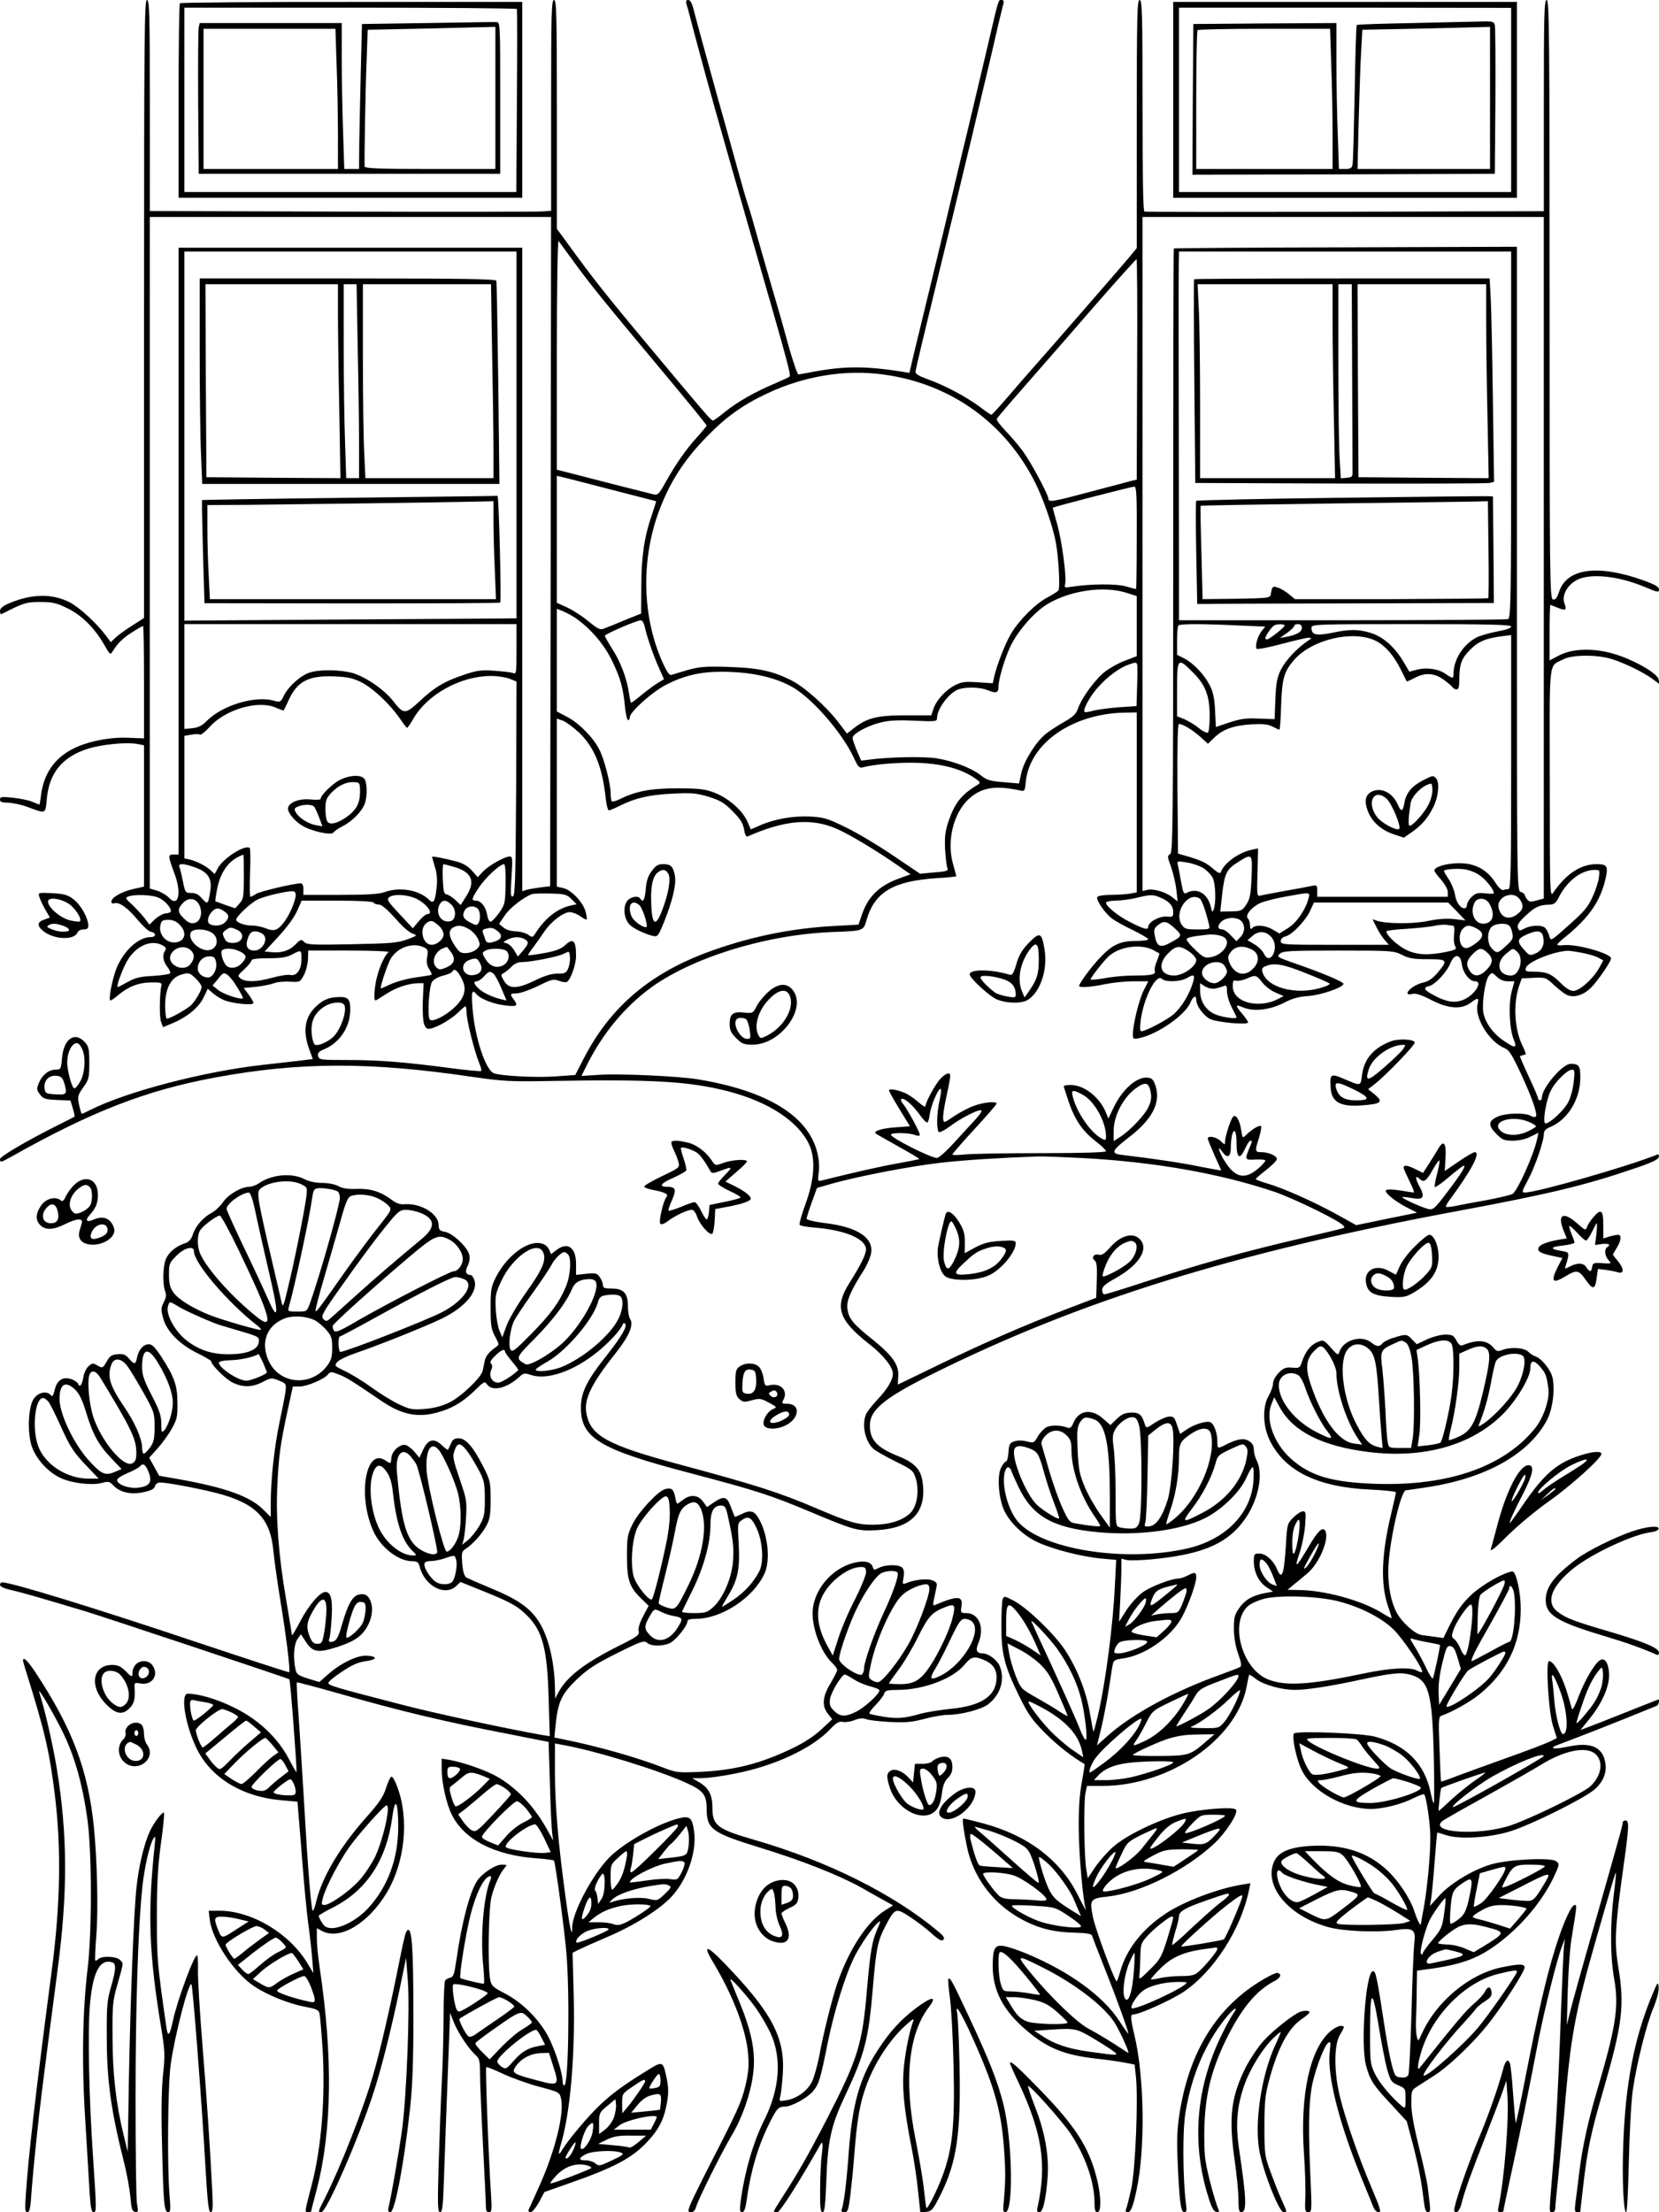
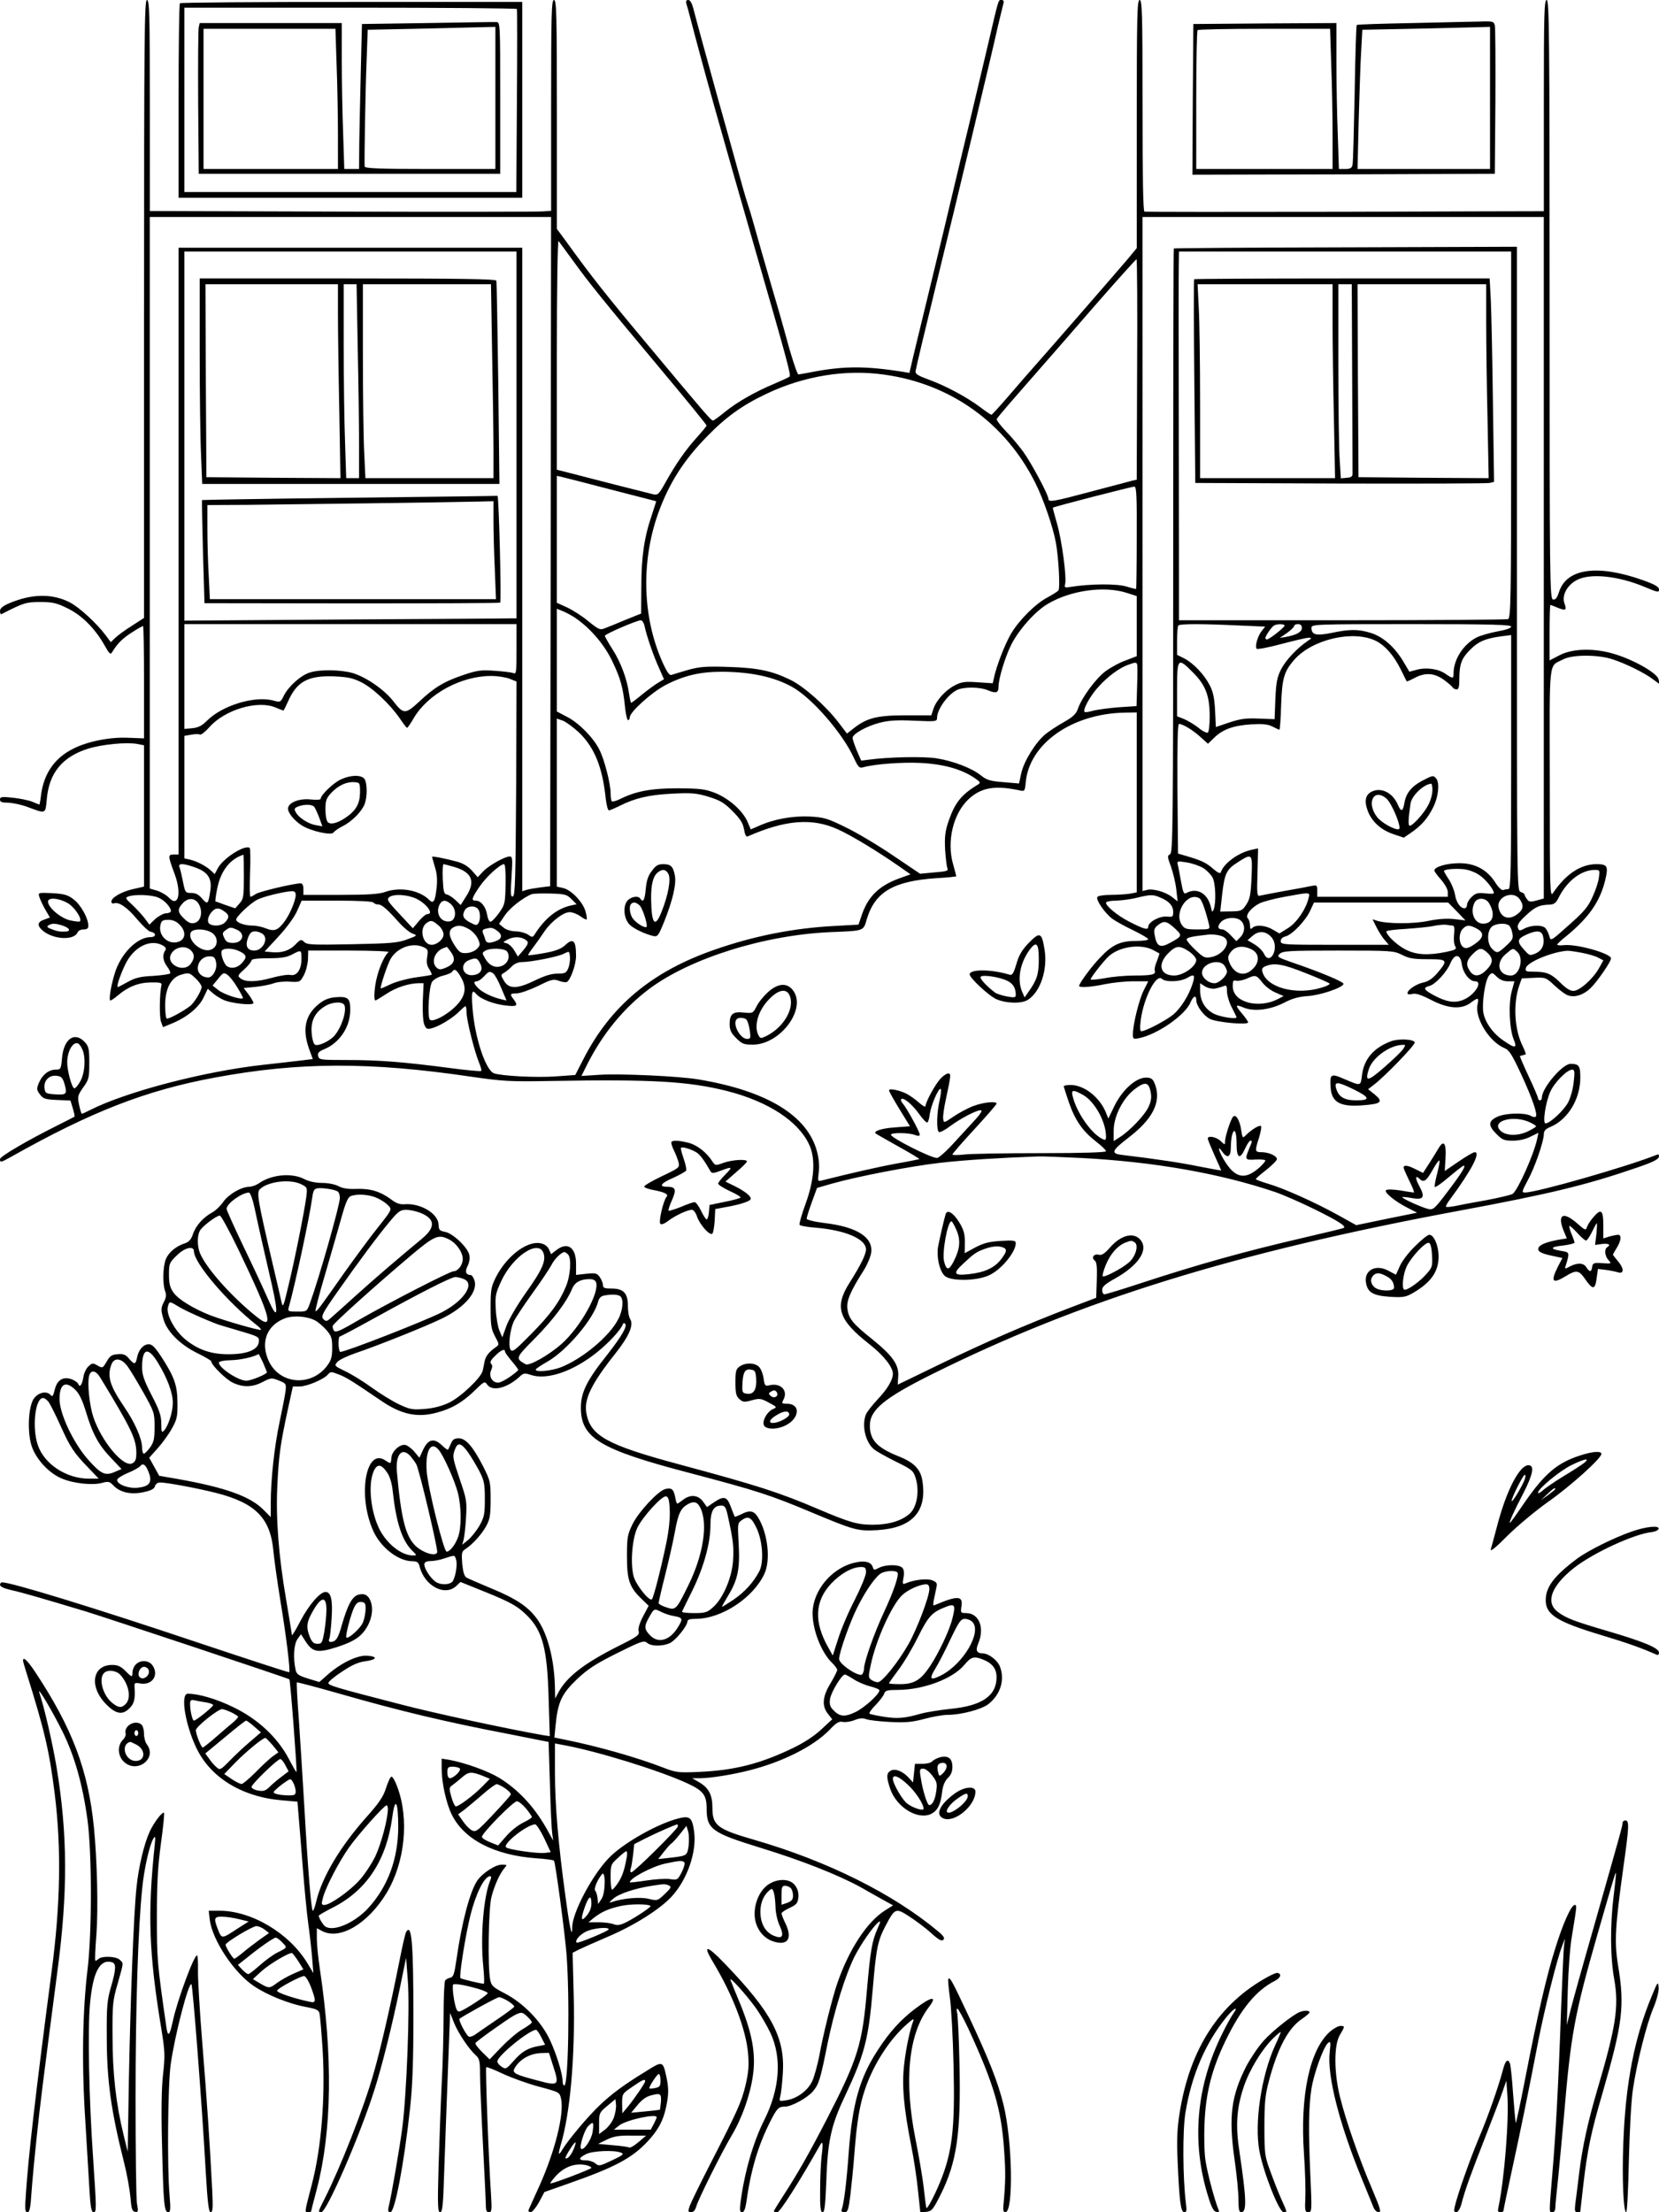
<svg xmlns="http://www.w3.org/2000/svg" version="1.0" width="864pt" height="1152pt" viewBox="0 0 864 1152" preserveAspectRatio="xMidYMid meet">
  <g transform="translate(0,1152) scale(0.1,-0.1)" fill="#000000" stroke="none">
    <path d="M750 9911 l0 -1609 -62 -40 c-35 -22 -74 -50 -87 -63 l-24 -23 -26 35 c-47 63 -138 147 -189 173 -91 46 -197 44 -313 -5 -35 -15 -49 -27 -49 -41 0 -11 3 -18 8 -16 115 59 128 63 202 63 65 0 85 -5 142 -33 74 -36 142 -104 191 -190 27 -48 32 -53 41 -38 27 44 53 71 102 102 29 19 56 34 59 34 3 0 5 -132 5 -293 l0 -292 -80 3 c-93 5 -211 -18 -285 -55 -99 -48 -156 -129 -171 -241 -3 -29 -8 -52 -9 -52 -1 0 -18 7 -37 15 -20 8 -65 17 -102 21 -57 6 -66 5 -66 -10 0 -12 10 -16 43 -16 23 -1 67 -10 97 -21 102 -38 96 -40 104 42 12 134 81 218 214 260 74 23 200 35 256 25 l36 -7 0 -368 0 -368 -53 -12 c-62 -13 -117 -45 -117 -66 0 -8 6 -12 14 -9 25 9 70 -22 121 -84 28 -33 59 -62 69 -64 31 -5 31 -28 0 -28 -71 0 -158 -89 -188 -194 -20 -67 -30 -136 -21 -136 4 0 21 11 37 25 55 47 109 68 173 69 49 1 59 -2 56 -14 -10 -40 -12 -168 -2 -192 l10 -27 48 20 c77 32 138 82 163 134 l22 46 22 -19 c11 -11 37 -28 56 -37 38 -20 160 -33 160 -18 0 5 -11 25 -25 44 l-26 34 63 6 c35 4 76 12 92 18 16 7 54 11 84 9 54 -3 55 -3 75 35 11 21 20 58 21 83 l1 44 215 0 c118 0 210 -4 204 -8 -17 -11 -46 -71 -60 -127 -14 -50 -19 -125 -9 -125 3 0 29 16 58 35 50 33 115 54 167 55 l26 0 -4 -92 c-2 -54 1 -105 7 -122 10 -24 15 -27 38 -21 38 9 109 52 143 86 16 16 31 29 34 29 3 0 6 -15 6 -34 0 -39 41 -202 65 -260 9 -21 14 -41 11 -43 -3 -3 -79 4 -168 16 -237 31 -364 41 -529 41 -139 0 -147 1 -152 20 -4 16 2 24 31 36 80 33 135 115 136 202 1 64 -11 74 -77 69 -34 -3 -59 -13 -85 -34 -72 -57 -89 -131 -53 -233 l20 -55 -57 -7 c-31 -4 -122 -14 -202 -23 -307 -34 -713 -140 -902 -236 -21 -11 -39 -19 -42 -19 -2 0 -9 21 -14 46 -9 43 -8 49 21 91 30 41 32 51 32 128 0 74 -3 86 -24 109 -53 56 -109 16 -118 -83 -5 -58 -7 -61 -32 -61 -37 0 -70 -26 -88 -68 -13 -32 -13 -37 5 -61 17 -23 27 -26 89 -29 l70 -3 12 -40 c7 -23 11 -42 9 -44 -2 -1 -41 -22 -88 -45 -160 -80 -300 -162 -300 -176 0 -19 4 -18 58 12 417 235 701 346 1063 413 437 81 805 82 1334 4 166 -24 199 -26 420 -22 525 9 709 -2 910 -52 216 -55 372 -157 429 -279 34 -73 28 -180 -18 -307 -21 -57 -35 -107 -32 -111 3 -5 40 -12 83 -15 156 -13 263 -59 263 -113 0 -26 -27 -81 -85 -173 -81 -127 -59 -194 103 -321 72 -56 122 -119 122 -153 0 -33 -28 -80 -81 -136 -28 -30 -55 -65 -60 -78 -21 -57 -3 -139 40 -178 12 -11 64 -40 114 -65 87 -43 93 -47 106 -88 20 -66 7 -148 -30 -183 -41 -38 -110 -59 -194 -59 -79 0 -120 12 -285 82 -201 86 -316 123 -725 233 -372 100 -460 148 -481 265 -14 72 24 152 151 312 72 91 96 148 77 179 -7 10 -12 41 -12 69 0 66 -23 90 -85 90 -36 0 -45 3 -45 18 0 10 -7 28 -16 41 -15 21 -22 23 -70 18 l-54 -6 0 58 c0 86 -45 117 -104 70 l-26 -20 -11 25 c-8 17 -23 28 -45 32 -70 13 -175 -67 -231 -176 -25 -50 -28 -65 -28 -160 0 -91 3 -111 23 -149 23 -43 23 -43 3 -57 -35 -25 -51 -45 -57 -72 -3 -15 -7 -37 -10 -49 -7 -36 -113 -137 -175 -167 -37 -18 -80 -29 -127 -33 -64 -5 -76 -3 -134 24 -34 16 -99 56 -143 88 -44 32 -106 70 -138 85 -56 27 -57 28 -40 48 10 11 52 31 93 45 115 39 366 139 452 181 121 59 190 142 168 201 -5 14 -13 25 -17 25 -27 1 -33 17 -18 47 10 20 13 42 9 59 -10 40 -86 112 -126 119 -29 6 -33 10 -34 38 -2 58 -95 113 -178 106 -22 -2 -43 5 -66 23 -58 43 -109 59 -180 57 -45 -2 -75 2 -97 14 -18 10 -55 17 -85 17 -34 0 -68 7 -93 20 -66 34 -171 24 -237 -22 -14 -10 -37 -18 -50 -18 -42 -1 -106 -38 -135 -78 -15 -22 -42 -48 -60 -57 -45 -25 -83 -67 -98 -111 -9 -28 -21 -41 -41 -48 -47 -15 -85 -47 -100 -82 -16 -38 -18 -131 -4 -168 7 -18 5 -33 -5 -53 -18 -34 -18 -45 -3 -95 18 -62 86 -130 173 -173 41 -20 75 -40 75 -44 0 -19 78 -96 114 -112 54 -25 102 -23 155 5 43 22 46 22 83 7 38 -15 39 -17 35 -56 -3 -22 -17 -94 -31 -160 -27 -126 -46 -300 -46 -422 l0 -73 -39 39 c-69 69 -197 115 -444 159 l-98 17 -26 47 -26 47 44 49 c24 27 58 73 74 103 27 48 30 63 29 134 0 90 -16 136 -86 243 -30 45 -46 62 -63 62 -28 0 -53 -28 -61 -68 -8 -39 -14 -40 -43 -6 -17 20 -29 25 -59 22 -30 -2 -40 -9 -57 -39 -20 -34 -21 -35 -47 -20 -24 14 -28 14 -47 -4 -12 -10 -24 -36 -27 -57 -7 -41 -19 -56 -27 -34 -3 7 -19 18 -35 24 -44 15 -75 -4 -87 -55 -9 -35 -12 -39 -23 -26 -20 21 -62 12 -85 -19 -30 -40 -36 -176 -12 -249 23 -68 89 -140 156 -168 60 -26 160 -37 211 -23 33 9 39 7 59 -14 34 -36 92 -49 158 -34 38 8 55 17 58 31 3 11 14 19 27 19 35 0 190 -29 290 -54 208 -53 285 -132 300 -306 4 -41 20 -156 36 -255 30 -180 53 -366 46 -373 -3 -2 -219 69 -483 157 -533 179 -964 311 -1012 311 -6 0 -11 -6 -11 -13 0 -9 22 -19 57 -27 55 -12 152 -40 388 -111 93 -28 1057 -349 1062 -354 5 -3 41 -478 37 -483 -1 -2 -19 29 -40 69 -59 112 -162 208 -289 269 -88 43 -180 70 -237 70 -39 0 -15 -154 42 -277 73 -158 238 -260 447 -278 l82 -7 5 -61 c3 -34 13 -156 22 -272 9 -115 22 -250 29 -300 7 -49 16 -128 20 -175 l7 -85 -30 50 c-94 157 -291 275 -460 275 l-55 0 5 -45 c13 -107 126 -278 231 -348 70 -47 183 -92 269 -108 55 -10 68 -16 72 -34 3 -12 10 -96 16 -186 15 -250 -6 -514 -57 -708 -38 -145 -37 -141 -19 -141 9 0 16 2 16 4 0 1 13 54 30 117 79 305 84 691 15 1151 -8 54 -15 122 -15 152 l0 55 28 -15 c92 -48 238 38 335 198 96 159 119 385 56 553 -11 31 -25 55 -31 53 -6 -2 -18 -29 -28 -60 -14 -44 -35 -76 -103 -152 -136 -153 -230 -311 -260 -437 -6 -27 -14 -49 -18 -49 -8 0 -26 221 -44 540 -9 151 -22 358 -29 460 -8 102 -12 187 -10 189 2 2 99 -24 216 -57 320 -92 559 -149 888 -212 58 -12 128 -25 156 -31 l51 -10 7 -222 c3 -122 9 -238 12 -257 l5 -35 -22 40 c-69 129 -156 224 -261 288 -60 36 -178 78 -260 93 l-38 6 0 -53 c0 -72 24 -180 52 -237 64 -131 222 -213 441 -229 48 -3 89 -9 92 -12 8 -14 55 -363 65 -484 18 -226 10 -687 -11 -687 -5 0 -9 9 -9 21 0 40 -32 143 -67 218 -45 95 -138 191 -235 241 -60 31 -69 39 -75 70 -14 63 -9 371 6 430 15 60 44 125 69 153 14 16 13 17 -15 17 -34 0 -103 -46 -128 -84 -39 -59 -81 -221 -108 -411 -11 -76 -16 -91 -33 -94 -10 -2 -22 -8 -26 -15 -4 -6 -8 -87 -8 -181 0 -93 -4 -255 -10 -360 -5 -104 -12 -297 -16 -427 -6 -205 -4 -238 8 -238 12 0 16 34 21 203 4 111 12 345 19 519 l12 316 21 -53 c23 -55 77 -136 114 -169 18 -16 21 -31 21 -100 0 -45 7 -207 15 -361 8 -154 15 -297 15 -317 0 -29 4 -38 16 -38 15 0 16 11 11 93 -12 175 -30 657 -25 662 3 3 43 -13 89 -35 46 -21 131 -52 189 -67 104 -28 104 -28 112 -63 17 -78 -32 -273 -113 -453 -28 -61 -53 -118 -56 -124 -3 -7 2 -13 10 -13 9 0 28 24 44 52 l28 53 130 46 c237 83 327 131 408 218 54 58 81 107 96 179 14 66 14 98 1 159 -18 81 -19 82 -106 27 -113 -69 -182 -120 -242 -178 -61 -58 -159 -175 -191 -226 -23 -39 -26 -33 -11 20 49 164 75 453 68 768 l-6 233 29 15 c16 8 85 39 153 68 139 59 272 143 334 210 81 88 131 232 117 337 -10 74 -22 85 -81 70 -111 -28 -292 -131 -365 -208 -87 -91 -189 -285 -189 -359 0 -63 -13 -5 -35 159 -37 268 -55 477 -55 645 l0 153 38 -7 c171 -30 502 -132 648 -199 86 -39 104 -62 104 -133 0 -106 27 -126 270 -201 226 -69 417 -145 535 -210 27 -16 76 -43 108 -61 l58 -32 -43 -27 c-94 -60 -188 -205 -248 -380 -27 -80 -74 -268 -94 -380 -9 -45 -25 -103 -35 -126 -22 -50 -79 -93 -136 -102 -38 -6 -38 -6 -31 23 4 16 10 70 13 120 11 184 -59 316 -303 569 -94 98 -117 101 -61 8 104 -173 172 -351 183 -478 5 -63 2 -98 -14 -166 -22 -89 -39 -127 -189 -419 -49 -96 -95 -190 -101 -207 -10 -29 -9 -33 7 -33 12 0 21 10 26 27 8 34 132 283 185 372 54 90 97 212 111 313 16 111 -3 217 -65 370 -26 62 -49 120 -52 128 -8 23 82 -77 132 -146 24 -34 58 -92 76 -130 61 -130 49 -292 -32 -454 -58 -115 -104 -276 -124 -432 -4 -38 -3 -48 9 -48 9 0 16 16 21 48 24 172 61 296 124 422 36 71 44 80 78 80 34 0 116 45 145 79 32 38 39 61 77 251 35 171 92 354 140 451 33 65 95 154 123 178 14 11 14 7 -2 -30 -30 -66 -38 -116 -56 -319 -24 -287 -48 -362 -209 -675 -93 -180 -150 -281 -232 -407 -24 -37 -44 -70 -44 -73 0 -3 8 -5 18 -5 14 0 114 157 224 352 13 23 15 4 7 -57 -4 -33 -8 -113 -8 -177 -1 -94 2 -118 13 -118 10 0 14 33 19 158 7 211 24 292 96 444 104 221 124 298 146 559 18 215 26 253 67 331 49 93 53 94 125 47 34 -22 85 -60 113 -86 39 -35 54 -43 63 -34 8 8 2 19 -28 44 -233 195 -576 366 -956 476 -194 56 -219 75 -219 168 0 66 -19 103 -69 132 l-36 21 38 0 c54 0 169 18 259 41 174 44 335 125 418 211 36 38 50 46 71 41 14 -2 41 2 60 10 24 10 42 11 59 5 14 -6 70 -12 125 -15 82 -4 115 -1 179 16 44 12 98 21 120 21 71 0 176 28 212 55 65 50 89 130 60 200 -14 31 -58 65 -88 65 -32 1 -39 15 -23 53 34 82 3 157 -64 157 -28 0 -29 2 -24 35 9 55 -19 57 -131 10 -21 -9 -21 -15 0 85 6 26 3 31 -22 41 -28 10 -92 3 -137 -16 -17 -7 -18 -4 -12 29 5 23 3 41 -5 51 -16 19 -86 19 -122 1 -25 -13 -28 -13 -33 4 -8 25 -38 34 -83 25 -115 -21 -215 -127 -229 -242 -10 -88 39 -225 103 -285 13 -13 24 -28 24 -34 0 -6 -16 -38 -35 -70 -42 -69 -46 -118 -13 -159 l22 -28 -58 -54 c-37 -34 -90 -69 -149 -97 -169 -81 -302 -115 -487 -123 -108 -5 -120 -3 -185 22 -139 54 -342 111 -509 145 l-59 12 6 61 c12 123 31 165 109 240 59 56 96 80 211 138 127 63 141 68 157 54 21 -19 83 -19 121 0 31 17 89 89 89 112 0 9 14 13 43 13 134 0 300 109 358 235 33 72 18 209 -33 293 -22 36 -44 40 -89 16 -17 -8 -32 -14 -33 -12 -1 2 -10 24 -20 51 -20 55 -36 59 -89 23 l-35 -24 -21 29 c-26 35 -66 38 -104 9 -14 -11 -27 -20 -30 -20 -3 0 -8 16 -11 35 -8 40 -19 49 -51 41 -37 -9 -137 -116 -170 -181 -27 -56 -30 -68 -30 -170 0 -124 13 -161 78 -223 l35 -34 -29 -55 c-18 -34 -27 -63 -23 -77 5 -20 -6 -28 -100 -75 -182 -91 -274 -162 -318 -244 l-17 -32 -1 50 c-2 150 -38 290 -95 367 -46 62 -108 104 -240 158 -60 25 -117 50 -126 55 -11 7 -18 30 -22 72 -4 56 -3 63 16 76 38 24 88 80 110 122 18 33 22 57 22 136 0 91 -2 99 -38 171 -53 104 -91 148 -128 148 -23 0 -32 -6 -41 -28 -7 -15 -13 -29 -15 -31 -2 -3 -16 8 -32 23 -41 39 -71 32 -97 -22 l-20 -43 -25 30 c-13 16 -34 32 -46 36 -28 8 -73 -31 -75 -67 -3 -33 -2 -32 -33 -12 -99 65 -143 -179 -64 -362 37 -89 131 -163 205 -164 26 0 33 -5 39 -27 25 -101 131 -158 191 -102 l22 21 129 -52 c135 -55 169 -74 220 -125 79 -80 103 -173 110 -428 l6 -198 -39 6 c-192 34 -568 115 -739 160 -333 86 -375 98 -375 111 0 7 32 34 71 59 50 34 84 49 120 54 62 8 69 25 11 29 -50 4 -137 -38 -206 -99 l-43 -38 -59 18 c-51 16 -60 23 -65 47 -13 60 -9 129 9 157 l19 27 24 -37 c37 -58 64 -62 167 -29 65 22 96 38 124 65 43 44 64 109 52 160 -11 41 -32 56 -67 47 -32 -8 -56 -52 -86 -155 -20 -73 -32 -91 -60 -91 -8 0 -11 6 -6 17 4 10 9 59 12 109 6 94 -4 134 -32 134 -28 0 -85 -65 -130 -150 -24 -47 -45 -80 -45 -75 0 6 -14 89 -30 185 -39 226 -54 421 -46 590 7 155 15 215 53 392 l28 128 35 0 c39 0 128 38 148 63 13 15 17 15 55 0 40 -15 70 -34 220 -136 106 -73 190 -91 292 -63 76 20 131 52 193 111 53 52 56 54 69 35 27 -38 104 -19 170 42 19 18 25 19 58 8 84 -28 221 19 345 119 60 48 123 116 133 144 2 7 8 9 12 4 14 -12 -18 -66 -93 -162 -106 -133 -137 -195 -137 -276 0 -157 98 -217 565 -339 352 -93 418 -114 635 -205 222 -93 241 -99 344 -93 180 11 259 95 235 254 -9 62 -42 97 -121 129 -116 46 -153 86 -153 162 0 81 75 143 324 267 772 384 1572 633 2744 851 473 88 660 133 922 223 83 28 116 44 119 57 2 14 -1 16 -15 10 -150 -60 -621 -195 -682 -195 -18 0 -17 5 14 63 37 67 84 204 84 241 0 17 9 27 33 37 92 38 157 145 157 258 0 61 -7 71 -51 71 -42 0 -149 -126 -149 -175 0 -8 -4 -15 -10 -15 -5 0 -10 5 -10 10 0 6 -22 58 -49 115 -27 58 -48 106 -45 106 4 1 18 5 29 8 3 0 -3 18 -13 39 -45 87 -53 221 -21 317 l14 40 62 3 c62 3 64 2 110 -41 27 -25 58 -48 71 -51 35 -11 78 3 114 37 34 32 108 139 108 156 0 26 -181 77 -247 69 -18 -2 -33 -1 -33 3 0 4 21 24 48 45 117 96 175 180 202 292 17 72 11 82 -47 82 -82 -1 -158 -51 -225 -150 -16 -24 -17 7 -17 571 -1 664 -8 605 69 645 48 26 184 26 260 0 70 -23 166 -71 208 -103 l34 -25 -4 23 c-4 30 -115 96 -220 130 -107 35 -225 34 -296 -3 l-52 -27 0 144 c0 80 2 145 4 145 2 0 19 -7 39 -15 41 -17 48 -13 34 24 -14 39 13 92 62 119 69 39 218 24 360 -36 64 -27 71 -28 71 -12 0 14 -21 26 -82 48 -235 84 -397 63 -438 -58 -11 -34 -19 -44 -32 -42 -17 3 -18 86 -18 1563 0 1379 -2 1559 -15 1559 -13 0 -15 -68 -15 -550 l0 -550 -22 0 c-13 0 -478 -1 -1035 -3 -557 -1 -1017 -1 -1023 1 -7 3 -10 183 -10 553 0 481 -2 549 -15 549 -13 0 -15 -78 -15 -646 l0 -646 -42 -51 c-41 -49 -434 -501 -502 -577 -17 -19 -71 -81 -119 -137 -49 -57 -91 -103 -94 -103 -3 0 -30 18 -60 41 -71 53 -184 113 -269 143 -54 20 -68 29 -66 43 4 24 37 163 127 533 85 346 266 1102 301 1260 14 58 27 113 30 123 3 11 0 17 -10 17 -18 0 -13 15 -75 -250 -28 -118 -71 -300 -96 -405 -25 -104 -64 -264 -85 -355 -21 -91 -70 -293 -108 -450 -38 -157 -80 -329 -93 -383 l-23 -99 -41 7 c-185 29 -298 29 -454 0 -42 -8 -79 -15 -83 -15 -7 0 -42 110 -71 220 -8 30 -40 143 -72 250 -31 107 -70 242 -86 300 -16 58 -34 116 -39 130 -5 14 -32 108 -60 210 -28 102 -71 255 -95 340 -46 166 -107 388 -125 458 -7 26 -16 42 -26 42 -10 0 -13 -6 -10 -18 3 -10 13 -44 21 -76 70 -269 156 -576 345 -1231 157 -544 180 -629 172 -636 -4 -4 -39 -20 -79 -37 -98 -41 -194 -95 -259 -148 -29 -24 -57 -44 -61 -44 -10 0 -40 35 -333 386 -216 258 -301 365 -432 547 l-48 65 0 596 c0 523 -2 596 -15 596 -13 0 -15 -68 -15 -549 l0 -549 -44 -3 c-24 -2 -494 -3 -1045 -1 l-1001 3 0 550 c0 481 -2 549 -15 549 -13 0 -15 -185 -15 -1609z m2118 -1263 l-3 -1743 -50 -6 c-28 -4 -61 -9 -73 -13 l-22 -7 0 1675 0 1676 -895 0 -895 0 0 -1580 0 -1580 -26 0 c-30 0 -30 -6 5 -100 38 -102 20 -177 -29 -125 -13 14 -41 30 -62 37 l-38 11 0 1749 0 1748 1045 0 1045 0 -2 -1742z m5172 -33 l0 -1774 -37 -10 c-32 -9 -40 -8 -50 6 -7 9 -13 20 -13 24 0 4 -9 11 -20 14 -20 6 -20 15 -20 1683 l0 1677 -892 -3 c-490 -1 -893 -4 -895 -6 -2 -1 -3 -710 -3 -1574 0 -1436 -2 -1572 -16 -1580 -15 -8 -15 -14 4 -64 11 -31 24 -84 28 -119 l7 -63 -28 22 c-34 27 -99 46 -131 38 l-24 -6 0 1755 0 1755 1045 0 1045 0 0 -1775z m-5054 1545 c79 -110 163 -214 471 -582 123 -147 223 -270 223 -274 0 -3 -23 -31 -51 -62 -57 -63 -109 -137 -163 -234 -35 -63 -40 -67 -64 -62 -15 4 -106 27 -202 51 -96 25 -203 52 -237 61 l-63 16 0 600 c0 336 4 596 9 591 4 -6 39 -53 77 -105z m-296 -905 l0 -955 -27 0 c-16 -1 -405 -3 -865 -6 l-838 -6 0 961 0 961 865 0 865 0 0 -955z m5180 1 c0 -861 -2 -954 -16 -960 -9 -3 -398 -6 -865 -6 l-849 0 0 58 c0 31 0 433 -1 892 -1 459 -1 865 0 903 l1 67 865 0 865 0 0 -954z m-1948 340 l-2 -574 -23 -5 c-12 -3 -107 -28 -212 -56 -202 -54 -225 -58 -225 -38 0 20 -89 187 -132 246 -23 31 -63 79 -91 107 -27 29 -48 56 -46 62 2 5 29 37 59 72 30 35 105 120 165 189 61 69 197 226 304 349 107 122 197 222 200 222 3 0 5 -258 3 -574z m-1316 -27 c346 -48 630 -252 786 -564 43 -86 92 -229 107 -311 14 -78 23 -236 13 -249 -4 -5 -29 -21 -55 -35 -62 -32 -148 -117 -191 -189 -31 -52 -77 -169 -90 -233 l-6 -26 -78 5 c-66 5 -84 2 -118 -15 -49 -25 -98 -78 -113 -124 l-11 -33 -132 0 c-148 0 -202 -13 -270 -66 l-37 -29 -45 59 c-67 87 -180 187 -250 221 -97 47 -168 62 -321 67 -118 4 -151 1 -210 -15 -38 -11 -77 -23 -86 -26 -12 -5 -23 9 -49 66 -104 233 -112 521 -23 773 57 158 133 278 256 403 98 101 185 163 308 221 195 93 412 129 615 100z m-1426 -598 c129 -33 236 -61 237 -61 1 0 -9 -32 -22 -71 -40 -116 -55 -219 -55 -373 l-1 -141 -82 -33 c-45 -19 -94 -39 -108 -44 -23 -10 -32 -6 -85 37 -32 27 -83 59 -111 72 l-53 24 0 331 0 330 23 -5 c12 -3 128 -32 257 -66z m2740 -250 c0 -146 -2 -266 -3 -268 -2 -1 -25 5 -52 13 -49 15 -188 14 -287 -2 -33 -5 -36 -4 -31 14 9 35 -17 229 -42 315 -13 45 -23 83 -22 83 6 6 415 111 425 110 11 -1 13 -53 12 -265z m-53 -288 l53 -17 0 -156 0 -157 -57 -22 c-32 -11 -79 -37 -105 -56 -50 -37 -124 -137 -144 -195 -9 -27 -25 -43 -73 -70 -34 -19 -76 -47 -95 -62 -50 -40 -113 -140 -127 -203 l-12 -55 -81 7 c-68 5 -87 11 -116 34 -48 39 -145 76 -232 90 -68 11 -251 7 -353 -7 l-40 -5 -23 53 c-12 29 -22 59 -22 65 0 21 72 61 140 79 50 13 92 15 183 11 111 -5 117 -4 117 14 0 44 53 119 102 145 35 18 119 18 164 -1 41 -17 54 -13 54 17 0 43 34 155 66 220 40 79 126 176 192 214 119 70 292 94 409 57z m-2858 -140 c74 -54 142 -136 180 -217 43 -89 56 -137 66 -238 4 -38 11 -68 16 -68 5 0 9 7 9 15 0 27 113 129 185 167 96 50 180 70 296 70 150 -1 272 -27 366 -80 102 -57 262 -241 320 -369 22 -47 28 -54 47 -49 58 17 203 28 301 23 118 -6 212 -32 280 -78 31 -21 33 -25 19 -34 -89 -54 -121 -95 -155 -194 -17 -51 -20 -79 -17 -145 3 -44 8 -88 12 -97 6 -14 -4 -17 -68 -22 l-74 -7 -144 97 c-78 53 -189 119 -246 146 -93 46 -112 51 -185 55 -88 4 -186 -13 -263 -48 l-44 -19 -18 42 c-26 57 -96 119 -168 148 -52 20 -76 23 -194 24 -140 0 -218 -15 -301 -56 -20 -10 -39 -15 -43 -12 -3 4 -6 23 -6 43 0 48 -33 178 -59 227 -31 62 -106 138 -166 169 l-55 29 0 268 0 267 37 -15 c20 -9 53 -27 72 -42z m347 -30 c11 -53 47 -158 75 -219 l27 -61 -28 -17 c-16 -9 -53 -36 -84 -61 -30 -25 -57 -45 -59 -45 -2 0 -7 21 -11 48 -10 75 -44 166 -87 232 -21 33 -39 65 -39 69 0 9 165 80 187 81 7 0 15 -12 19 -27z m-666 -124 c0 -121 -1 -131 -17 -124 -10 4 -54 9 -98 12 -69 5 -91 2 -159 -21 -102 -34 -155 -66 -232 -139 -74 -68 -82 -68 -137 3 -45 58 -140 124 -210 145 -59 17 -165 20 -220 4 -47 -13 -112 -70 -138 -120 -18 -37 -19 -37 -56 -27 -96 26 -265 -25 -345 -105 -26 -26 -45 -36 -76 -39 l-42 -4 0 273 0 273 865 0 865 0 0 -131z m3757 124 l142 -6 -19 -24 c-20 -26 -35 -77 -26 -91 3 -5 61 6 128 24 68 18 132 33 143 33 18 0 18 -2 -5 -17 -56 -38 -113 -99 -138 -147 -21 -42 -26 -67 -30 -155 l-4 -105 -82 3 c-66 3 -96 -1 -153 -20 l-71 -24 -4 86 c-3 62 -10 97 -27 130 -29 57 -85 116 -133 141 l-38 19 0 74 c0 40 3 76 7 79 8 9 127 9 310 0z m243 -1 c0 -9 -80 -72 -92 -72 -4 0 -8 3 -8 8 0 10 31 55 44 64 15 10 56 10 56 0z m90 -12 c0 -21 -28 -37 -85 -47 l-30 -5 38 26 c20 15 37 31 37 36 0 6 9 10 20 10 13 0 20 -7 20 -20z m1090 7 c0 -8 -26 -17 -71 -25 -38 -7 -87 -21 -108 -31 -70 -36 -121 -115 -121 -188 0 -28 -4 -28 -42 -2 -36 26 -100 35 -151 21 l-37 -10 -35 59 c-46 74 -105 125 -169 144 -63 19 -108 19 -202 -1 -81 -16 -104 -10 -104 27 0 18 18 19 520 19 419 0 520 -3 520 -13z m-703 -75 c49 -26 91 -74 129 -150 15 -31 29 -58 30 -60 1 -2 19 6 40 17 55 30 103 27 152 -8 22 -16 43 -34 47 -40 3 -6 13 -11 21 -11 10 0 14 13 14 49 0 82 11 112 56 157 43 44 82 60 167 71 l47 6 0 -662 c0 -564 -2 -661 -14 -661 -8 0 -20 -2 -28 -5 -7 -2 -25 14 -41 40 -42 66 -105 100 -187 100 -65 0 -130 -19 -130 -38 0 -5 16 -27 35 -48 20 -23 35 -50 35 -64 l0 -25 -340 0 -340 0 0 31 c0 30 -1 31 -32 25 -18 -4 -82 -16 -141 -26 -60 -11 -116 -22 -125 -24 -15 -5 -17 6 -13 120 l3 126 -33 -7 c-70 -15 -146 -71 -161 -117 -3 -9 -16 -3 -39 17 -36 32 -61 44 -139 67 l-45 13 -3 338 c-1 233 1 337 8 337 20 0 71 -31 111 -67 l40 -36 32 31 c45 44 100 64 193 70 62 3 87 1 112 -12 17 -9 33 -16 35 -16 3 0 7 57 9 128 5 140 15 175 68 236 95 108 310 157 427 98z m-1245 -122 c2 -5 2 -56 0 -113 l-3 -104 -92 -6 c-51 -4 -109 -12 -130 -17 -21 -6 -42 -10 -47 -8 -16 5 27 85 72 133 48 53 108 97 153 113 39 14 43 14 47 2z m292 -43 c65 -65 86 -121 86 -228 0 -43 -4 -81 -10 -84 -5 -3 -27 7 -47 24 -21 17 -55 37 -75 46 l-38 15 0 133 c0 173 3 176 84 94z m-4334 -49 c61 -30 150 -114 202 -189 18 -27 35 -49 38 -49 3 0 19 23 35 51 74 125 245 219 403 219 34 0 78 -7 97 -15 l35 -14 -2 -557 c-3 -466 -5 -558 -17 -562 -12 -4 -13 13 -7 102 6 93 5 106 -9 106 -26 0 -108 -46 -139 -78 l-28 -30 -30 34 c-21 23 -46 39 -82 48 -55 15 -126 29 -126 24 0 -2 7 -25 15 -53 11 -34 13 -68 9 -106 -8 -75 -17 -88 -40 -64 -51 50 -151 68 -229 40 -30 -11 -90 -15 -232 -15 l-193 0 0 30 c0 19 -5 30 -14 30 -35 0 -213 -42 -233 -55 -12 -8 -25 -15 -29 -15 -4 0 -4 56 -2 125 3 69 2 127 -2 130 -27 17 -140 -56 -166 -107 l-16 -30 -21 20 c-26 23 -71 47 -109 56 l-28 6 0 319 0 319 35 6 c20 4 40 4 46 1 5 -4 28 14 50 39 80 90 250 141 343 102 21 -9 40 -16 42 -16 2 0 12 21 24 47 45 103 103 135 235 131 74 -3 100 -8 145 -30z m4040 -627 l0 -468 -37 -7 c-21 -3 -66 -6 -100 -6 -34 0 -65 -5 -68 -11 -9 -14 37 -82 77 -113 18 -13 68 -41 111 -61 42 -21 77 -41 77 -46 0 -5 -29 -9 -65 -9 -80 0 -122 -19 -186 -87 -43 -44 -109 -134 -109 -147 0 -11 64 -6 135 9 39 8 105 15 148 15 l77 0 -24 -48 c-24 -48 -56 -177 -56 -228 0 -25 2 -26 33 -20 94 19 240 120 267 186 14 33 30 40 30 13 0 -30 37 -81 71 -99 36 -18 199 -33 199 -18 0 5 -14 25 -30 44 -39 46 -38 52 7 33 54 -22 137 -12 210 25 41 22 77 32 123 35 66 4 181 43 187 63 3 10 -112 59 -270 113 -74 26 -78 29 -62 44 15 15 49 17 304 17 278 0 289 -1 332 -22 36 -19 60 -23 135 -23 104 0 107 -4 48 -74 -24 -27 -46 -42 -70 -47 -36 -7 -84 -38 -84 -56 0 -6 10 -8 25 -4 18 5 45 -4 98 -31 88 -46 158 -51 206 -15 39 29 44 28 36 -8 -16 -71 61 -195 140 -228 25 -10 39 -33 88 -138 59 -128 86 -208 75 -219 -4 -4 -16 -2 -27 5 -33 17 -132 14 -174 -6 -47 -22 -48 -45 -3 -90 30 -30 40 -34 85 -34 33 0 67 8 92 21 l41 20 -7 -33 c-16 -77 -98 -262 -127 -285 -7 -5 -69 -20 -138 -33 -69 -12 -143 -26 -165 -31 -22 -4 -42 -6 -44 -3 -3 2 6 19 19 36 113 153 163 248 130 248 -7 0 -45 -22 -84 -49 l-72 -49 4 65 c5 77 -8 99 -34 57 -9 -16 -32 -52 -50 -81 l-33 -51 -38 19 c-41 21 -63 24 -63 9 0 -6 14 -37 30 -70 17 -33 27 -60 23 -60 -5 0 -37 5 -72 11 -39 6 -68 6 -73 1 -11 -11 49 -60 115 -93 l47 -24 -158 -32 -159 -33 -99 55 c-118 65 -280 138 -364 162 -33 10 -60 20 -60 23 0 3 25 25 55 48 30 24 55 49 55 56 0 17 -43 36 -80 36 -35 0 -36 5 -13 76 9 30 14 57 10 60 -7 7 -48 -17 -77 -46 -19 -19 -19 -18 -26 25 -7 51 -28 85 -42 70 -13 -13 -42 -104 -42 -129 0 -19 -1 -19 -23 2 -23 22 -67 30 -67 13 0 -6 16 -44 35 -87 19 -42 35 -78 35 -79 0 -1 -51 8 -112 20 -97 20 -223 39 -406 61 -59 7 -53 22 38 92 121 93 166 180 138 267 -11 32 -18 41 -41 43 -55 7 -133 -61 -177 -155 l-28 -58 -14 35 c-34 79 -113 140 -183 140 -19 0 -35 -3 -35 -7 0 -3 12 -40 26 -82 33 -95 72 -151 140 -204 30 -23 54 -46 54 -52 0 -6 -119 -10 -338 -10 -185 0 -365 -3 -399 -7 -35 -4 -63 -4 -63 0 0 4 52 64 115 132 63 69 115 128 115 133 0 14 -70 7 -122 -13 -29 -11 -75 -36 -103 -55 -50 -34 -50 -34 -53 -11 -2 12 4 56 13 97 28 131 29 139 13 139 -8 0 -26 -12 -40 -27 -27 -29 -78 -122 -78 -143 0 -7 -16 2 -35 19 -19 17 -48 37 -63 45 -38 19 -92 30 -92 18 0 -6 25 -50 55 -99 l54 -88 -80 -6 c-69 -5 -113 -20 -98 -32 2 -2 55 -32 117 -67 62 -34 111 -64 110 -66 -2 -1 -55 -12 -118 -23 -94 -17 -242 -51 -389 -88 -23 -6 -23 -5 -17 43 4 32 1 69 -9 107 -49 188 -262 317 -618 376 -99 17 -407 31 -515 24 l-94 -6 32 64 c81 159 190 291 322 390 215 160 600 280 943 295 178 7 171 5 189 67 43 143 140 199 364 214 56 3 102 8 102 10 0 3 -7 30 -16 61 -35 120 0 266 81 341 65 60 136 72 261 46 31 -7 31 -7 36 42 19 201 241 357 516 362 l62 1 0 -469z m-2904 364 c81 -79 122 -181 139 -347 4 -32 11 -58 16 -58 5 0 31 11 57 24 80 40 152 57 273 63 102 5 125 3 189 -16 60 -19 82 -31 125 -75 41 -41 54 -62 60 -95 4 -26 11 -40 18 -37 197 87 337 98 471 37 70 -32 200 -110 315 -190 l63 -44 -61 -22 c-103 -38 -160 -93 -193 -190 l-17 -50 -126 -7 c-212 -11 -420 -52 -625 -124 -325 -113 -540 -292 -682 -570 l-42 -82 -98 -7 c-103 -8 -288 2 -326 16 -43 17 -99 185 -111 337 -7 87 -3 103 20 75 21 -25 89 -52 152 -59 60 -7 67 -2 42 32 -21 27 -19 31 16 31 17 0 66 17 110 38 72 36 82 38 111 27 17 -6 35 -9 41 -5 19 12 47 90 47 135 0 82 -15 96 -59 54 -19 -17 -49 -29 -106 -39 -44 -8 -82 -13 -84 -11 -2 2 10 20 26 41 16 21 42 58 58 82 36 53 99 101 132 101 14 0 38 -9 55 -21 16 -12 31 -19 33 -17 3 2 0 22 -6 43 -14 49 -76 113 -118 121 l-31 7 0 437 0 438 32 -11 c17 -7 55 -35 84 -62z m-1746 -749 c0 -105 -2 -117 -22 -140 l-23 -26 -50 17 c-27 10 -51 19 -53 19 -2 1 2 31 9 66 18 92 66 155 137 177 1 1 2 -50 2 -113z m5248 -3 c-4 -91 -8 -113 -27 -143 -22 -33 -27 -35 -80 -36 l-56 -1 10 91 c13 110 23 129 83 167 74 47 75 45 70 -78z m-252 47 c19 -12 41 -35 49 -50 16 -31 19 -131 6 -165 -7 -18 -9 -16 -15 12 -16 70 -71 102 -125 74 -16 -9 -19 -2 -30 57 -7 37 -14 77 -17 88 -5 20 -3 21 46 13 28 -4 67 -18 86 -29z m-5253 4 c67 -23 91 -56 83 -117 -11 -76 -14 -80 -43 -47 -18 22 -34 30 -57 30 -30 0 -32 2 -43 58 -6 31 -14 65 -18 75 -9 22 15 23 78 1z m1354 1 c90 -27 110 -74 63 -149 l-31 -49 -27 26 c-15 14 -35 27 -45 29 -15 2 -18 15 -21 81 -2 42 0 77 4 77 3 0 29 -7 57 -15z m266 -89 c-2 -100 -3 -106 -34 -150 -18 -25 -38 -46 -45 -46 -6 0 -14 16 -17 36 -7 42 -32 74 -59 74 -25 0 -23 10 18 71 34 51 107 118 129 119 6 0 9 -40 8 -104z m5070 48 c33 -21 77 -76 77 -95 0 -4 -20 -4 -45 -1 -38 4 -50 1 -70 -18 -14 -13 -25 -32 -25 -42 0 -10 -6 -18 -13 -18 -22 0 -44 32 -50 74 -4 21 -18 56 -32 77 -14 21 -25 41 -25 43 0 9 55 14 100 10 25 -2 61 -15 83 -30z m624 -13 c-2 -21 -17 -67 -33 -101 -23 -52 -44 -77 -123 -147 -95 -85 -95 -85 -102 -58 -4 14 -13 33 -20 41 -15 18 -72 18 -109 -1 -27 -14 -29 -13 -35 4 -4 15 6 31 41 63 49 46 70 55 121 57 27 1 36 7 52 40 44 85 116 140 185 141 28 0 28 -1 23 -39z m-6787 -91 c0 -29 -30 -100 -57 -137 -35 -48 -55 -55 -97 -38 -19 8 -51 15 -70 15 -43 0 -86 16 -86 31 0 16 73 85 110 104 31 16 137 42 178 44 16 1 22 -5 22 -19z m1436 -22 l27 -27 -29 -6 c-71 -16 -133 -64 -185 -144 -15 -24 -16 -24 -39 -8 -14 9 -43 17 -65 17 -24 1 -49 8 -63 20 l-23 19 30 44 c26 39 95 93 141 111 8 3 52 4 97 3 75 -2 85 -5 109 -29z m3839 5 c-14 -58 -62 -128 -107 -156 l-45 -28 -34 20 c-38 23 -89 27 -107 9 -9 -9 -12 -6 -12 13 0 14 -5 30 -11 36 -16 16 16 56 61 79 19 9 78 25 130 34 137 25 133 25 125 -7z m-5991 3 c32 -13 66 -50 66 -71 0 -5 -12 -11 -26 -11 -14 -1 -39 -15 -56 -30 l-30 -29 -26 35 c-15 19 -44 50 -65 70 -33 30 -36 35 -20 41 31 13 122 10 157 -5z m1342 -5 c54 -25 96 -81 60 -81 -8 0 -28 -17 -45 -37 l-31 -37 -69 74 c-63 67 -68 76 -54 88 24 18 92 14 139 -7z m3877 5 c46 -19 67 -43 67 -75 0 -25 -3 -27 -32 -24 -38 4 -98 -28 -98 -53 0 -19 -22 -13 -100 27 -57 29 -120 80 -120 98 0 6 23 11 53 11 28 1 77 7 107 15 72 17 84 18 123 1z m1871 -8 c23 -32 20 -54 -10 -77 -44 -35 -87 -22 -99 31 -14 57 75 94 109 46z m-1666 3 c11 -7 31 -63 49 -138 5 -22 3 -23 -61 -23 -59 0 -67 3 -82 25 -42 65 34 175 94 136z m-5210 -34 c19 -39 7 -85 -24 -93 -19 -5 -32 0 -55 22 -35 33 -36 50 -7 81 30 32 68 27 86 -10z m6716 11 c36 -58 22 -108 -30 -108 -46 0 -70 61 -44 111 15 26 56 25 74 -3z m-5809 2 c3 -5 14 -10 25 -10 19 0 48 -26 112 -98 21 -23 50 -47 65 -53 28 -10 28 -11 -27 -31 -48 -18 -85 -21 -287 -25 -207 -4 -234 -3 -249 12 -15 15 -19 14 -46 -14 -31 -32 -73 -45 -127 -39 l-33 3 74 80 c44 48 83 102 96 133 l23 52 184 0 c112 0 186 -4 190 -10z m406 -11 c29 -29 23 -83 -9 -87 -47 -7 -76 44 -52 89 14 25 35 24 61 -2z m5236 -35 l45 -47 -59 7 c-39 4 -84 1 -137 -10 -78 -16 -213 -15 -264 1 l-24 8 22 -44 c12 -24 32 -54 43 -66 l20 -23 -281 0 c-270 0 -282 1 -282 19 0 12 9 21 26 25 34 9 105 83 128 135 l19 41 349 0 350 0 45 -46z m-5099 14 c14 -14 16 -57 3 -76 -7 -12 -14 -11 -40 3 -38 19 -46 36 -31 64 12 23 49 28 68 9z m-1320 -14 c26 -18 28 -31 5 -56 -17 -19 -59 -24 -82 -9 -15 10 -8 43 15 66 19 19 34 19 62 -1z m5296 -50 c22 -22 20 -60 -5 -85 l-20 -20 -29 30 c-15 17 -35 31 -43 31 -26 0 -29 18 -7 40 24 24 82 27 104 4z m-5529 -19 c33 -32 33 -72 0 -87 -54 -24 -114 28 -99 87 5 21 12 25 41 25 23 0 42 -8 58 -25z m1353 -8 c12 -11 22 -31 22 -43 0 -25 -34 -54 -62 -54 -47 0 -67 85 -26 114 23 16 31 14 66 -17z m3830 -11 c41 -38 40 -41 -25 -76 -50 -28 -69 -19 -79 38 -6 29 -3 39 16 54 31 25 45 23 88 -16z m1448 14 c8 0 10 -15 7 -44 -3 -24 -1 -52 5 -62 9 -17 5 -20 -46 -31 -94 -19 -156 -16 -211 12 -44 22 -101 75 -101 95 0 4 46 10 103 13 56 4 122 10 147 16 25 5 54 7 65 5 11 -2 25 -4 31 -4z m291 2 c7 -4 16 -22 19 -40 6 -28 2 -36 -32 -67 -44 -41 -48 -41 -74 -15 -25 25 -27 86 -3 112 16 18 68 24 90 10z m-5412 -22 c18 -11 38 -34 45 -51 12 -27 11 -33 -7 -51 -11 -11 -35 -20 -53 -21 -28 -2 -38 4 -57 32 -34 50 -40 81 -18 98 26 18 52 16 90 -7z m5245 5 c42 -22 38 -49 -11 -82 -31 -21 -45 -24 -57 -16 -24 14 -27 70 -6 94 21 23 36 24 74 4z m-6455 -7 c44 -20 30 -68 -21 -68 -27 0 -37 5 -46 26 -11 22 -10 28 7 40 23 17 27 17 60 2z m1353 -4 c29 -20 28 -42 -4 -54 -37 -14 -51 -12 -57 8 -2 9 -8 24 -12 34 -4 11 -1 18 12 21 32 8 38 7 61 -9z m-1494 -6 c47 -21 46 -83 -1 -95 -48 -11 -116 50 -100 90 8 20 63 23 101 5z m277 -14 c28 -25 -4 -84 -46 -84 -37 0 -49 23 -34 65 10 27 19 35 38 35 13 0 32 -7 42 -16z m5252 -16 c19 -23 22 -60 7 -89 -15 -26 -35 -24 -48 6 -7 14 -28 35 -48 47 l-37 22 28 24 c32 27 69 24 98 -10z m1413 7 c10 -42 -4 -75 -39 -90 -31 -13 -32 -12 -63 23 -36 41 -32 54 20 77 50 22 75 19 82 -10z m-1658 -8 c34 -27 -9 -89 -70 -101 -33 -6 -40 -3 -82 37 -25 23 -46 48 -46 54 0 11 23 16 110 26 33 3 72 -3 88 -16z m-3647 -7 c25 -14 24 -22 -7 -60 l-27 -31 -19 32 c-10 17 -28 34 -40 37 -20 5 -20 5 3 18 29 16 64 18 90 4z m-1884 -33 c16 -9 20 -16 13 -27 -16 -24 -11 -55 11 -84 11 -14 18 -30 15 -35 -3 -4 -43 -10 -89 -13 -67 -3 -93 -10 -131 -31 -27 -15 -50 -27 -52 -27 -9 0 10 58 37 115 43 93 131 138 196 102z m1358 -9 c24 -11 25 -16 20 -50 -5 -28 -2 -46 10 -64 9 -14 15 -28 13 -30 -3 -2 -40 -8 -84 -14 -43 -6 -101 -22 -129 -35 -27 -13 -50 -23 -52 -22 -5 6 35 126 52 155 35 58 113 86 170 60z m-1213 -15 c22 -20 23 -42 2 -71 -36 -51 -132 -4 -103 50 19 36 72 47 101 21z m1358 -13 c25 -36 16 -61 -30 -80 -24 -10 -33 -10 -45 0 -32 27 -12 86 35 103 8 3 16 6 17 6 1 1 11 -12 23 -29z m3653 14 c18 -9 33 -18 35 -19 1 -1 -5 -19 -13 -40 -9 -20 -14 -43 -11 -50 7 -20 -16 -25 -107 -25 -45 0 -115 -6 -154 -14 -40 -7 -73 -10 -73 -6 0 10 70 99 96 122 56 49 163 64 227 32z m190 -9 c20 -14 37 -34 37 -44 0 -33 -68 -81 -115 -81 -73 0 -89 58 -31 116 41 41 59 42 109 9z m327 10 c39 -20 41 -65 5 -100 -44 -45 -99 -29 -124 37 -8 22 -6 31 10 52 24 30 64 34 109 11z m-5270 -10 c36 -18 37 -31 8 -62 -22 -23 -53 -29 -75 -15 -16 10 -35 62 -29 79 7 18 60 17 96 -2z m1390 1 c18 -23 8 -59 -22 -74 -35 -16 -68 -3 -91 36 -17 29 -17 31 0 41 27 16 99 13 113 -3z m5107 -8 c31 -29 29 -54 -6 -89 -35 -35 -64 -37 -85 -7 -23 33 -20 56 13 89 35 35 47 36 78 7z m155 5 c36 -33 12 -123 -33 -123 -66 0 -82 66 -27 112 39 33 37 32 60 11z m-6332 -36 c0 -56 -24 -91 -58 -84 -14 3 -56 -4 -93 -14 -82 -23 -138 -24 -165 -5 -18 14 -18 16 19 49 20 19 37 40 37 46 0 7 30 11 88 11 66 0 95 5 122 19 49 26 50 26 50 -22z m1390 -48 c-11 -26 -17 -29 -57 -29 -30 0 -67 -11 -116 -35 -94 -46 -136 -46 -162 -3 -18 31 -18 32 0 42 10 6 29 21 41 34 12 13 33 22 50 22 49 0 192 28 221 44 28 14 28 14 31 -16 2 -17 -2 -43 -8 -59z m5275 80 c33 -6 72 -17 87 -25 l28 -15 -22 -40 c-32 -57 -102 -119 -134 -119 -17 0 -39 14 -66 41 -48 48 -73 59 -138 59 -43 0 -48 2 -43 20 8 30 135 83 214 89 8 1 42 -4 74 -10z m-7110 -49 c8 -35 -16 -80 -41 -80 -30 0 -54 21 -54 47 0 35 27 63 61 63 22 0 29 -5 34 -30z m6488 -11 c6 -45 40 -89 69 -89 43 0 -1 -71 -60 -96 -45 -19 -89 -12 -154 23 -54 29 -59 40 -23 49 30 8 90 72 109 119 22 51 52 48 59 -6z m-5113 5 c18 -33 3 -58 -38 -62 -54 -5 -70 58 -20 78 36 14 44 12 58 -16z m3876 -11 c7 -10 14 -24 14 -32 0 -22 -41 -61 -65 -61 -31 0 -65 28 -65 55 0 47 87 75 116 38z m423 -40 c64 -25 120 -50 125 -54 5 -4 -15 -15 -45 -23 -131 -39 -281 1 -304 82 -5 17 -1 24 17 31 45 19 92 10 207 -36z m-4400 -19 c31 -52 27 -93 -13 -140 -44 -52 -134 -102 -148 -83 -13 20 -4 170 12 196 8 12 32 26 56 32 24 6 46 15 49 21 11 18 23 11 44 -26z m-1349 -53 c0 -20 -37 -81 -59 -99 -34 -27 -115 -71 -123 -66 -4 3 -8 33 -8 67 0 89 30 147 85 162 38 11 42 10 73 -19 17 -16 32 -37 32 -45z m186 -3 c18 -29 31 -54 29 -56 -9 -10 -103 21 -129 43 l-29 23 29 35 c25 32 30 34 48 21 11 -7 35 -37 52 -66z m1333 73 c7 -5 26 -38 41 -75 l28 -66 -26 6 c-47 11 -96 34 -119 56 -26 24 -29 38 -10 38 8 0 24 11 37 25 26 28 29 29 49 16z m5284 -41 l34 0 -14 -52 c-18 -65 -12 -197 10 -250 20 -48 8 -49 -54 -6 -54 37 -95 94 -104 146 -8 51 10 170 30 192 15 17 17 17 40 -6 16 -16 36 -24 58 -24z m-1643 -15 c-19 -59 -59 -122 -97 -156 -35 -30 -146 -89 -169 -89 -7 0 -8 18 -3 59 16 117 81 242 110 214 19 -19 99 -16 134 6 35 21 41 14 25 -34z m364 9 c15 -20 47 -44 70 -53 l41 -18 -31 -16 c-46 -24 -104 -30 -152 -18 -53 15 -82 45 -82 87 0 26 3 31 18 27 10 -2 34 2 53 10 48 22 51 21 83 -19z m-247 -32 c16 3 36 9 46 13 14 6 17 2 17 -27 0 -19 11 -57 25 -84 14 -27 25 -50 25 -51 0 -12 -82 1 -116 17 -48 24 -74 67 -74 124 l0 36 25 -16 c14 -9 36 -14 52 -12z m-4533 -87 c12 -32 -16 -117 -53 -159 -25 -28 -85 -56 -101 -46 -7 5 -15 31 -17 62 -5 62 17 106 69 138 39 24 93 26 102 5z m-1367 -226 c21 -40 16 -126 -9 -170 -12 -22 -26 -38 -32 -36 -12 4 -36 91 -36 134 0 57 28 108 55 100 6 -2 16 -14 22 -28z m7769 -171 c-3 -35 -16 -83 -29 -108 -21 -41 -95 -110 -118 -110 -16 0 0 108 24 163 20 48 88 117 115 117 12 0 14 -11 8 -62z m-7859 -16 c14 -51 9 -55 -58 -50 -40 3 -44 6 -47 31 -5 40 23 69 62 65 26 -3 32 -9 43 -46z m5655 -36 c6 -28 4 -48 -10 -79 -19 -43 -98 -126 -152 -160 l-30 -19 0 55 c0 74 48 168 109 215 54 41 73 38 83 -12z m-1098 -43 c-16 -68 -18 -159 -4 -168 5 -3 31 10 56 29 54 41 148 90 164 84 6 -2 -6 -21 -26 -43 -20 -22 -71 -77 -112 -122 -41 -46 -83 -83 -92 -83 -33 0 -240 105 -240 121 0 12 93 11 124 -1 18 -7 26 -6 26 2 0 14 -67 137 -88 161 -8 9 -12 20 -9 23 11 12 57 -26 93 -76 20 -28 39 -48 44 -45 4 2 10 22 12 43 7 46 43 132 56 132 5 0 3 -25 -4 -57z m747 25 c60 -34 119 -140 119 -216 0 -20 -3 -21 -21 -12 -60 32 -133 139 -153 223 -8 33 3 34 55 5z m2332 -145 c15 -7 27 -16 27 -18 0 -3 -18 -14 -40 -25 -49 -25 -110 -26 -141 -2 -64 53 64 91 154 45z m-1533 -108 c0 -77 17 -87 45 -25 10 22 22 40 27 40 11 0 10 -2 -7 -43 -23 -56 -21 -59 35 -55 28 1 50 -1 50 -5 0 -4 -12 -19 -27 -33 -73 -67 -124 -62 -178 19 -34 50 -52 106 -19 59 25 -36 44 -28 44 21 0 23 3 52 6 65 12 43 24 21 24 -43z m-809 -75 c380 -20 721 -80 1009 -177 41 -14 135 -55 208 -91 121 -60 162 -86 151 -96 -2 -2 -96 -25 -209 -51 -314 -73 -547 -138 -861 -241 -91 -30 -171 -54 -177 -54 -7 0 -12 10 -12 23 0 17 16 31 70 61 114 64 168 141 135 192 -33 51 -103 37 -163 -31 -29 -33 -44 -43 -59 -39 -26 7 -41 -15 -22 -30 11 -8 13 -33 11 -102 l-3 -92 -137 -52 c-235 -90 -439 -179 -671 -291 -123 -60 -225 -109 -225 -109 -1 0 0 19 2 43 4 60 -29 107 -134 192 -103 82 -124 108 -131 161 -5 41 17 92 86 200 18 29 35 69 38 91 11 80 -74 134 -241 154 -56 7 -96 17 -95 23 0 6 12 45 27 86 l27 74 80 23 c131 37 410 91 563 108 120 14 311 26 507 33 22 1 124 -3 226 -8z m1854 -80 c-9 -34 -15 -66 -13 -71 2 -4 35 18 73 51 39 33 74 60 78 60 13 0 -12 -41 -86 -138 -64 -85 -73 -93 -97 -88 -31 6 -143 57 -137 62 2 2 25 0 51 -5 60 -11 69 5 38 62 -22 40 -22 61 0 39 22 -22 36 -13 68 44 17 31 34 54 36 51 3 -3 -2 -33 -11 -67z m-5918 -56 c34 -17 34 -17 28 -68 -10 -76 -62 -336 -94 -466 -25 -106 -28 -112 -35 -80 -4 19 -27 118 -51 220 -72 309 -79 350 -62 367 40 40 155 55 214 27z m191 -38 c7 -4 12 -19 12 -34 0 -37 -108 -417 -156 -549 -16 -43 -16 -43 -66 -43 -47 0 -50 1 -44 23 32 113 107 463 121 564 6 43 10 52 28 55 26 4 89 -6 105 -16z m-433 -83 c19 -90 54 -245 91 -404 36 -160 29 -187 -20 -74 -22 50 -79 173 -128 274 -48 101 -88 189 -88 196 0 27 77 83 116 85 7 0 20 -35 29 -77z m640 48 c22 -10 48 -28 58 -39 19 -20 18 -22 -55 -114 -41 -51 -118 -156 -173 -233 -132 -188 -146 -207 -152 -202 -2 3 20 90 51 194 30 103 68 235 84 292 21 76 34 107 48 112 34 14 98 9 139 -10z m225 -77 c77 -31 79 -75 8 -134 -130 -108 -240 -202 -342 -294 -61 -55 -121 -109 -134 -120 -20 -18 -24 -18 -38 -5 -13 14 -6 29 72 140 118 168 210 291 273 367 45 54 56 62 86 62 19 0 53 -7 75 -16z m-946 -196 c169 -353 187 -422 89 -342 -128 103 -258 249 -291 327 -15 35 -16 92 -1 118 12 23 86 79 104 79 6 0 51 -82 99 -182z m1096 57 c37 -19 70 -66 70 -101 0 -31 -25 -64 -48 -64 -19 0 -341 -166 -496 -255 -95 -56 -119 -66 -127 -54 -5 8 -8 19 -6 25 2 12 219 207 401 361 129 109 149 118 206 88z m3569 -14 c23 -15 5 -76 -31 -106 -36 -31 -128 -79 -135 -71 -3 3 4 30 16 59 24 58 60 99 101 116 32 12 32 12 49 2z m-4899 -47 c0 -60 172 -262 324 -382 16 -12 27 -24 25 -27 -6 -5 -184 46 -259 74 -89 34 -173 85 -197 121 -18 25 -23 47 -23 93 0 56 2 62 39 98 41 42 91 54 91 23z m1820 -8 c15 -40 -5 -87 -90 -206 -44 -62 -90 -140 -102 -173 l-22 -61 -15 35 c-8 19 -17 69 -19 111 -4 70 -1 83 28 146 60 130 193 219 220 148z m128 -8 c19 -19 14 -108 -11 -168 -34 -81 -79 -144 -184 -250 -84 -85 -95 -93 -105 -77 -11 21 -3 95 16 142 7 17 50 82 95 145 46 63 91 131 102 151 16 33 53 69 69 69 3 0 11 -5 18 -12z m-544 -128 c62 -23 5 -112 -112 -173 -85 -44 -502 -207 -530 -207 -4 0 -8 18 -9 40 0 22 2 40 6 40 4 0 85 43 179 95 239 132 402 215 423 215 10 0 29 -4 43 -10z m690 -17 c20 -52 -80 -232 -178 -320 -66 -59 -170 -118 -189 -107 -54 31 -54 31 52 138 94 96 163 188 190 254 14 34 42 50 87 51 21 1 34 -5 38 -16z m125 -72 c20 -13 16 -73 -9 -120 -44 -88 -185 -206 -299 -251 -50 -19 -131 -27 -131 -12 0 4 28 23 62 42 101 58 241 224 263 312 4 17 15 28 28 31 39 8 72 7 86 -2z m-2301 -54 c36 -23 188 -90 227 -100 11 -3 60 -18 108 -32 84 -25 88 -28 85 -53 -4 -40 -59 -63 -150 -64 -92 -2 -162 21 -229 74 -58 46 -105 132 -95 173 8 30 8 30 54 2z m713 -73 c14 -7 40 -29 58 -49 27 -31 31 -43 31 -94 0 -48 -5 -64 -27 -94 -84 -110 -248 -96 -304 27 -44 97 -9 187 88 222 42 15 112 10 154 -12z m989 -162 c0 -5 16 -27 36 -51 20 -23 35 -44 33 -46 -31 -30 -87 -65 -105 -65 -31 0 -50 34 -36 65 7 16 7 26 0 33 -8 8 -2 20 20 41 29 30 52 40 52 23z m-1807 -59 c49 -81 77 -156 77 -208 0 -47 -23 -120 -46 -145 -12 -12 -14 -7 -14 36 0 41 -9 69 -50 148 -40 77 -50 107 -50 146 0 100 31 109 83 23z m547 1 c11 -26 20 -48 20 -50 0 -10 -83 -44 -107 -44 -42 0 -143 67 -143 94 0 7 26 12 63 13 48 1 117 16 144 32 1 0 11 -20 23 -45z m-708 -16 c14 -18 51 -80 84 -138 57 -102 59 -107 59 -180 0 -62 -4 -80 -23 -107 -13 -18 -28 -33 -33 -33 -5 0 -9 15 -9 33 -1 46 -38 131 -94 212 -74 109 -89 158 -66 219 14 38 51 34 82 -6z m-139 -63 c161 -265 187 -318 187 -391 0 -34 -5 -46 -21 -54 -45 -24 -160 113 -203 241 -20 61 -32 174 -22 214 9 34 35 30 59 -10z m-131 -62 c20 -19 37 -54 55 -113 35 -117 66 -174 131 -242 l55 -58 -38 -16 c-48 -20 -69 -10 -136 65 -77 87 -149 239 -149 316 0 79 31 97 82 48z m-136 -68 c9 -14 36 -68 59 -119 50 -112 71 -143 144 -218 l55 -58 -51 0 c-117 0 -233 76 -266 175 -31 91 -14 245 27 245 9 0 23 -11 32 -25z m2181 -257 c17 -24 43 -68 59 -98 25 -49 29 -65 29 -145 0 -80 -3 -95 -28 -140 -16 -27 -43 -61 -60 -75 l-30 -24 7 24 c4 14 10 66 13 116 5 85 3 97 -31 196 -39 116 -41 124 -26 162 14 37 32 32 67 -16z m-154 14 c25 -27 85 -161 102 -227 18 -73 19 -177 1 -228 -15 -42 -43 -77 -60 -77 -15 0 -98 334 -104 420 -7 105 21 157 61 112z m-146 -34 c11 -13 25 -32 31 -43 17 -33 114 -445 109 -459 -9 -23 -75 -2 -114 35 -51 51 -74 141 -96 384 -8 91 26 131 70 83z m-1359 -95 c14 -44 -3 -64 -59 -70 -49 -6 -109 17 -109 40 0 8 24 23 54 36 30 12 60 29 67 37 15 19 31 4 47 -43z m1238 9 c14 -19 25 -56 29 -95 18 -165 48 -257 100 -310 27 -26 27 -27 6 -27 -59 0 -134 58 -174 135 -46 91 -61 231 -32 301 18 43 40 42 71 -4z m1472 -197 c2 -43 -5 -108 -18 -170 -27 -131 -66 -284 -75 -293 -13 -13 -83 75 -95 119 -18 67 -8 195 19 253 29 59 128 168 150 164 12 -3 17 -19 19 -73z m160 12 c40 -83 14 -246 -63 -402 -64 -130 -66 -131 -115 -115 -22 7 -40 17 -40 22 0 5 15 71 34 146 19 75 42 177 51 226 17 94 30 122 67 143 32 18 51 12 66 -20z m141 -34 c29 -132 33 -165 29 -234 -4 -90 -52 -203 -105 -249 -30 -27 -41 -30 -99 -30 -36 0 -64 3 -62 8 2 4 26 54 55 112 59 121 93 245 93 339 0 71 16 101 56 101 18 0 24 -8 33 -47z m150 -68 c33 -68 40 -178 16 -226 -31 -59 -75 -108 -136 -150 -33 -22 -59 -38 -59 -36 0 3 15 30 34 61 49 81 60 139 53 267 -6 103 -6 108 16 123 34 24 50 15 76 -39z m-1564 -166 c8 -23 -1 -84 -16 -111 -12 -22 -66 -24 -93 -3 -26 20 -56 66 -56 88 0 12 8 17 33 18 17 0 50 6 72 14 54 18 53 18 60 -6z m2135 -67 c0 -16 -27 -81 -59 -144 -33 -63 -71 -154 -86 -202 l-28 -87 -23 41 c-76 134 -71 241 14 333 50 53 109 86 155 87 23 0 27 -4 27 -28z m164 -1 c9 -14 -21 -101 -73 -212 -47 -101 -101 -252 -101 -287 0 -9 -4 -23 -9 -30 -12 -20 -121 51 -121 79 0 33 56 192 96 271 45 90 100 167 128 178 28 12 73 12 80 1z m166 -86 c0 -39 -65 -211 -110 -289 -55 -95 -136 -196 -158 -196 -10 0 -26 6 -35 13 -15 11 -15 18 -2 78 27 129 110 312 163 362 29 28 90 56 125 57 12 0 17 -8 17 -25z m-3140 -107 c0 -28 -5 -80 -11 -115 -10 -57 -13 -63 -36 -63 -18 0 -28 8 -39 35 -19 47 -18 73 7 120 48 91 79 100 79 23z m204 0 c-1 -20 -7 -51 -14 -67 -12 -30 -77 -88 -86 -78 -7 7 24 125 42 160 11 20 21 27 37 25 18 -2 22 -9 21 -40z m3056 -46 c-15 -62 -70 -178 -116 -248 -49 -73 -83 -94 -156 -94 -32 0 -58 2 -58 4 0 3 22 34 48 69 27 35 73 112 102 171 55 110 73 130 145 158 48 19 53 11 35 -60z m-1514 33 c16 -8 46 -18 67 -21 43 -8 45 -14 16 -60 -42 -68 -103 -84 -145 -38 -30 31 -30 46 -2 95 25 44 25 44 64 24z m1618 -51 c51 -51 -46 -218 -162 -278 -57 -29 -65 -21 -32 33 17 27 53 97 80 155 44 91 54 106 75 106 13 0 31 -7 39 -16z m53 -195 c50 -19 73 -48 73 -93 0 -97 -76 -149 -242 -165 -56 -6 -125 -17 -153 -25 -85 -24 -121 -27 -191 -16 -37 6 -71 13 -75 16 -5 3 9 23 31 45 21 22 42 49 45 60 5 16 16 19 73 19 132 1 284 58 344 130 35 42 50 47 95 29z m-672 -103 c19 -13 58 -30 85 -37 28 -7 50 -16 50 -21 0 -20 -77 -90 -124 -113 -58 -28 -85 -25 -120 14 -14 15 -17 30 -13 55 6 36 61 126 77 126 5 0 25 -11 45 -24z m-3372 -121 c20 -3 37 -10 37 -14 0 -9 -89 -81 -100 -81 -8 0 -20 51 -20 86 0 20 4 24 23 20 12 -3 39 -8 60 -11z m132 -52 c19 -9 35 -20 35 -23 0 -4 -12 -17 -27 -30 -16 -13 -56 -47 -90 -77 -33 -29 -64 -53 -67 -53 -8 0 -36 69 -36 90 0 18 115 110 137 110 7 0 28 -8 48 -17z m119 -74 l35 -30 -57 -49 c-31 -26 -79 -71 -106 -99 -48 -49 -51 -50 -69 -33 -11 9 -28 29 -38 44 l-20 27 103 85 c56 47 105 86 110 86 4 0 23 -14 42 -31z m95 -96 l31 -38 -27 -19 c-16 -11 -56 -48 -90 -83 -34 -34 -68 -63 -75 -63 -7 0 -31 12 -52 26 l-38 26 58 60 c56 57 141 127 156 128 3 0 20 -17 37 -37z m67 -105 l17 -32 -34 -26 c-19 -14 -47 -37 -63 -53 -23 -23 -34 -26 -62 -21 -19 3 -34 12 -34 19 0 14 135 145 150 145 5 0 17 -14 26 -32z m909 -18 c7 -12 -33 -49 -52 -50 -8 0 -13 12 -13 30 0 27 3 30 29 30 17 0 33 -5 36 -10z m115 -36 l41 -17 -33 -34 c-49 -51 -136 -116 -146 -109 -5 3 -15 26 -22 51 -12 44 -12 47 9 61 12 9 34 27 49 40 32 28 48 29 102 8z m-970 -81 c0 -20 -5 -23 -42 -22 -24 0 -51 4 -61 8 -17 6 -16 8 5 27 13 12 34 28 48 37 23 16 25 16 37 -6 7 -12 12 -32 13 -44z m1090 15 c19 -13 32 -27 30 -33 -1 -5 -43 -52 -92 -104 -82 -87 -90 -93 -111 -82 -12 6 -33 28 -46 47 l-25 36 35 26 c18 15 61 50 94 79 33 29 65 52 71 52 6 1 26 -9 44 -21z m-556 -203 c-1 -166 -54 -309 -156 -421 -71 -77 -181 -125 -224 -96 -11 7 -34 45 -34 56 0 3 36 24 80 46 172 90 273 245 303 467 15 111 31 83 31 -52z m665 98 c17 -21 31 -41 31 -45 0 -4 -20 -17 -45 -29 -25 -12 -65 -43 -88 -70 l-43 -49 -42 17 c-23 9 -42 21 -42 28 0 19 163 185 182 185 9 0 30 -17 47 -37z m-719 -3 c0 -52 -35 -182 -65 -246 -19 -39 -56 -95 -82 -124 -51 -57 -154 -130 -184 -130 -15 0 -16 5 -7 38 14 54 83 187 136 262 45 64 180 216 195 219 4 0 7 -8 7 -19z m814 -152 l34 -73 -31 -4 c-41 -4 -195 18 -202 30 -14 21 110 117 152 119 7 0 28 -33 47 -72z m696 61 c0 -13 -228 -239 -242 -239 -5 0 -7 8 -4 17 4 9 9 42 13 73 l6 57 65 33 c52 26 145 67 160 70 1 0 2 -5 2 -11z m56 -103 c-8 -50 -7 -50 -104 -61 l-54 -6 28 36 c15 19 32 39 38 43 7 4 28 27 47 51 l34 43 9 -30 c5 -17 5 -51 2 -76z m-322 -58 c-12 -67 -24 -101 -46 -134 -13 -19 -26 -34 -30 -34 -5 0 -8 29 -8 66 0 62 1 66 38 99 20 19 40 35 44 35 4 0 5 -15 2 -32z m301 -28 c3 -5 -4 -28 -15 -50 -21 -40 -22 -41 -63 -35 -23 3 -79 -1 -124 -8 -46 -7 -83 -11 -83 -9 0 21 115 82 182 97 78 17 95 18 103 5z m-432 -188 l-18 -27 -3 30 c-2 17 -7 34 -12 39 -9 9 10 55 34 85 21 27 20 -96 -1 -127z m-578 101 c-37 -85 -54 -297 -38 -455 5 -49 6 -88 2 -88 -16 0 -114 24 -121 29 -8 8 25 218 52 328 29 115 73 203 103 203 5 0 6 -8 2 -17z m928 -31 c15 -7 13 -12 -20 -44 -38 -36 -39 -37 -85 -26 -45 11 -135 3 -193 -17 -15 -5 -12 0 9 18 30 26 115 54 201 67 65 10 67 10 88 2z m-403 -95 c0 -22 -9 -44 -25 -63 -30 -35 -32 -19 -8 49 20 55 33 61 33 14z m308 -12 c5 -5 -78 -60 -125 -84 -33 -16 -47 -19 -68 -11 -15 6 -50 10 -78 10 l-52 0 25 21 c42 33 79 50 144 64 50 11 141 11 154 0z m-2143 -69 l50 -12 -58 -37 c-82 -54 -82 -54 -101 -7 -24 61 -22 70 22 69 20 0 60 -6 87 -13z m133 -54 l23 -18 -48 -34 c-26 -19 -66 -49 -87 -67 -22 -18 -42 -33 -46 -33 -7 0 -45 61 -45 73 0 13 139 96 160 97 11 0 30 -8 43 -18z m1792 1 c-1 -9 -161 -75 -167 -69 -10 10 14 39 46 56 35 19 121 28 121 13z m-1700 -68 c27 -28 28 -26 -26 -53 -22 -11 -63 -41 -91 -66 -28 -25 -55 -46 -60 -46 -5 0 -20 11 -32 24 l-22 24 43 34 c71 58 142 107 154 108 6 0 21 -11 34 -25z m83 -97 l27 -43 -52 -23 c-28 -12 -66 -34 -84 -47 -40 -30 -43 -31 -90 -3 l-37 22 46 42 c40 36 137 94 157 94 3 0 18 -19 33 -42z m66 -134 c28 -75 28 -86 -6 -78 -85 18 -173 48 -170 58 4 13 122 76 141 76 7 0 23 -25 35 -56z m869 -10 c28 -8 52 -19 52 -23 0 -9 -111 -82 -142 -94 -14 -5 -20 2 -27 31 -9 34 -15 85 -12 106 1 9 52 2 129 -20z m159 -65 c19 -12 33 -25 31 -29 -2 -4 -40 -33 -86 -64 -46 -31 -96 -66 -112 -77 -15 -12 -33 -18 -39 -14 -14 8 -54 85 -48 92 14 13 194 112 206 113 7 0 29 -9 48 -21z m100 -81 c13 -12 23 -25 23 -29 0 -4 -21 -20 -47 -35 -27 -15 -76 -57 -111 -93 l-62 -65 -40 39 c-21 21 -37 42 -34 46 7 11 164 123 200 143 38 20 44 20 71 -6z m72 -107 l20 -39 -36 -7 c-55 -10 -86 -29 -129 -78 -37 -42 -40 -44 -62 -29 -12 8 -22 20 -22 27 0 29 166 164 202 165 4 0 17 -18 27 -39z m62 -150 c33 -101 29 -105 -81 -75 -116 30 -133 39 -121 62 26 48 82 80 143 81 l37 1 22 -69z m559 -75 c0 -29 -4 -34 -27 -39 -16 -3 -29 -4 -31 -2 -5 5 40 75 49 75 5 0 9 -15 9 -34z m-80 -4 c0 -9 -60 -97 -94 -137 l-25 -30 -1 51 c0 51 1 52 53 87 53 37 67 43 67 29z m82 -108 c-2 -21 -5 -40 -5 -40 -1 -1 -35 -5 -76 -9 l-74 -7 33 40 c21 26 45 44 69 50 51 14 56 10 53 -34z m-244 -78 c-7 -22 -28 -50 -45 -64 l-33 -25 0 56 c0 53 2 57 43 91 l42 35 3 -27 c2 -15 -3 -45 -10 -66z m222 -1 c0 -4 -7 -19 -15 -35 l-16 -30 -96 0 -96 0 28 22 c37 29 195 63 195 43z m-334 -78 c-6 -40 -47 -99 -60 -86 -10 10 17 95 36 116 28 29 32 24 24 -30z m239 -52 c-21 -18 -43 -31 -48 -28 -5 3 -44 9 -86 12 l-76 7 45 22 c35 17 63 22 125 21 l80 0 -40 -34z m-338 -38 c-14 -32 -34 -54 -42 -45 -2 2 8 22 23 45 31 49 39 49 19 0z m248 -17 c17 -7 9 -13 -48 -40 -63 -30 -69 -31 -86 -16 -10 9 -32 16 -49 16 -41 0 -41 12 1 33 34 17 147 22 182 7z m-177 -66 c12 -4 22 -9 22 -13 0 -6 -196 -81 -213 -81 -4 0 8 17 28 39 46 50 106 70 163 55z" />
    <path d="M1040 9687 c0 -211 3 -452 7 -535 l6 -152 774 0 774 0 -6 523 c-4 287 -8 528 -10 535 -4 9 -167 12 -775 12 l-770 0 0 -383z m720 201 c0 -84 3 -312 7 -506 l6 -352 -349 2 -349 3 -3 503 -2 502 345 0 345 0 0 -152z m103 -180 c4 -182 7 -409 7 -505 l0 -173 -33 0 -34 0 -6 188 c-4 103 -7 330 -7 505 l0 317 33 0 34 0 6 -332z m700 -30 c4 -199 7 -426 7 -505 l0 -143 -333 0 -334 0 -6 128 c-4 70 -7 297 -7 505 l0 377 333 0 334 0 6 -362z" />
    <path d="M1820 8928 c-421 -5 -766 -11 -768 -12 -1 -2 1 -123 5 -270 l8 -267 768 -1 c422 0 770 1 772 4 7 6 -7 558 -14 556 -3 -1 -350 -5 -771 -10z m750 -121 c0 -57 3 -172 7 -255 l6 -152 -745 0 -745 0 -6 122 c-4 66 -7 177 -7 245 l0 123 208 1 c207 2 1043 13 1200 17 l82 2 0 -103z" />
    <path d="M6219 10066 c-2 -2 -2 -242 1 -533 l5 -528 755 -3 c415 -1 765 0 778 3 l23 6 -6 417 c-3 229 -8 468 -11 530 l-6 112 -767 0 c-422 0 -770 -2 -772 -4z m721 -223 c0 -109 3 -336 7 -505 l6 -308 -351 0 -352 0 0 383 c0 211 -3 439 -7 505 l-6 122 351 0 352 0 0 -197z m102 -283 c1 -264 2 -490 2 -502 1 -19 -5 -24 -30 -26 l-31 -3 -6 98 c-4 54 -7 281 -7 506 l0 407 35 0 35 0 2 -480z m698 283 c0 -109 3 -336 7 -506 l6 -307 -339 2 -339 3 -3 503 -2 502 335 0 335 0 0 -197z" />
-     <path d="M6980 8928 c-410 -5 -747 -13 -750 -16 -3 -4 -3 -126 0 -272 l5 -265 43 0 c23 1 371 2 772 3 l730 2 -2 278 -3 277 -25 1 c-14 1 -360 -3 -770 -8z m772 -269 c2 -138 1 -252 -1 -254 -2 -2 -229 -4 -505 -5 l-502 0 -30 25 c-16 13 -41 29 -57 34 -29 11 -32 8 -39 -34 -3 -19 -12 -20 -179 -23 l-176 -2 -6 241 c-4 133 -6 244 -4 245 1 2 306 7 677 12 371 5 707 9 747 10 l72 2 3 -251z" />
    <path d="M7408 7455 c-57 -30 -86 -66 -94 -117 -8 -45 -17 -48 -34 -9 -25 60 -82 91 -131 71 -38 -16 -46 -49 -25 -105 22 -55 69 -98 136 -120 l51 -17 38 26 c55 38 86 74 115 132 28 56 35 131 14 152 -15 15 -15 15 -70 -13z m52 -50 c0 -20 -9 -53 -20 -74 -21 -43 -82 -111 -98 -111 -9 0 -8 35 4 116 6 40 67 99 107 103 4 1 7 -15 7 -34z m-241 -42 c30 -25 84 -157 66 -161 -21 -5 -91 34 -113 63 -57 73 -19 152 47 98z" />
    <path d="M1775 7461 c-38 -17 -105 -81 -105 -101 0 -5 -24 -6 -54 -3 -59 6 -116 -17 -116 -48 0 -23 34 -64 73 -88 48 -30 155 -53 164 -36 5 7 26 22 48 33 48 24 100 77 114 115 14 36 14 103 1 128 -14 25 -71 25 -125 0z m100 -68 c-1 -59 -21 -94 -75 -131 -43 -29 -78 -38 -93 -23 -7 7 -12 36 -12 66 0 46 4 58 30 86 37 39 80 59 120 56 29 -2 30 -3 30 -54z m-238 -75 c5 -7 17 -33 26 -57 l16 -44 -34 6 c-40 7 -90 39 -105 68 -9 16 -7 21 12 29 33 13 74 12 85 -2z" />
    <path d="M5353 6605 c-31 -33 -48 -62 -60 -106 -16 -52 -21 -59 -38 -54 -91 28 -205 29 -205 1 0 -19 102 -114 141 -130 52 -22 132 -23 163 -2 65 42 103 158 86 261 -15 92 -24 95 -87 30z m57 -80 c0 -77 -9 -107 -53 -169 l-21 -30 -13 30 c-26 62 -12 145 37 215 37 51 50 39 50 -46z m-165 -112 c31 -15 45 -37 45 -74 0 -14 -7 -15 -46 -8 -26 5 -54 14 -63 21 -42 32 -80 72 -74 81 8 13 96 0 138 -20z" />
    <path d="M3999 6353 c-22 -20 -49 -53 -59 -74 -19 -36 -20 -36 -65 -32 -57 7 -75 -7 -75 -59 0 -32 7 -47 34 -74 30 -30 40 -34 86 -34 145 0 284 189 209 284 -31 40 -78 36 -130 -11z m111 -12 c33 -63 -24 -168 -117 -215 -31 -15 -33 -15 -43 3 -25 48 -2 128 54 186 47 50 88 59 106 26z m-224 -129 c6 -4 14 -28 18 -54 7 -44 5 -48 -13 -48 -37 0 -78 79 -54 103 8 9 35 9 49 -1z" />
    <path d="M7245 6098 c-91 -34 -142 -93 -152 -178 -7 -57 -5 -56 -92 -19 -71 31 -76 27 -71 -46 5 -75 51 -100 164 -91 100 7 112 18 66 56 l-35 28 30 23 c60 46 217 209 213 221 -6 17 -84 20 -123 6z m63 -40 c-8 -13 -53 -56 -99 -96 -87 -76 -102 -77 -80 -9 20 60 108 124 175 126 17 1 17 -1 4 -21z m-258 -211 c85 -42 89 -57 13 -57 -64 0 -94 19 -106 68 -7 31 13 28 93 -11z" />
    <path d="M3395 6985 c-20 -25 -28 -51 -32 -95 -5 -57 -14 -72 -28 -50 -12 19 -54 10 -71 -15 -20 -31 -14 -88 13 -118 19 -21 79 -50 124 -61 24 -5 27 -1 57 72 44 109 65 197 57 241 -9 49 -21 61 -61 61 -26 0 -39 -7 -59 -35z m86 -16 c14 -26 0 -107 -34 -193 -35 -91 -54 -71 -56 61 -1 77 10 121 36 141 24 18 41 15 54 -9z m-148 -166 c16 -19 42 -102 34 -110 -8 -7 -50 17 -69 41 -18 21 -24 67 -11 79 11 12 29 8 46 -10z" />
    <path d="M4925 5198 c-8 -26 -33 -134 -40 -173 -8 -52 8 -122 34 -148 30 -30 168 -29 234 3 62 29 137 120 137 166 0 14 -10 16 -78 12 -62 -4 -89 -11 -133 -34 l-55 -30 1 56 c0 46 -6 66 -30 106 -31 49 -61 67 -70 42z m56 -83 c23 -53 19 -98 -14 -163 -25 -49 -38 -49 -50 -2 -12 46 18 210 38 210 4 0 15 -20 26 -45z m243 -91 c22 -9 20 -22 -10 -61 -34 -45 -86 -69 -167 -78 -81 -9 -87 3 -29 56 53 50 67 60 109 75 42 15 73 17 97 8z" />
    <path d="M937 11503 c-4 -3 -7 -233 -7 -510 l0 -503 895 0 895 0 0 510 0 510 -888 0 c-489 0 -892 -3 -895 -7z m1755 -30 c2 -5 2 -221 0 -480 l-3 -473 -865 0 -864 0 0 480 0 480 864 0 c476 0 866 -3 868 -7z" />
    <path d="M2225 11400 l-340 -5 -6 -245 c-3 -135 -7 -305 -8 -377 l-1 -133 -38 0 -39 0 -6 188 c-4 103 -7 274 -7 380 l0 192 -370 0 -370 0 -5 -22 c-3 -13 -4 -189 -3 -393 l3 -370 785 0 785 0 0 395 c0 388 0 395 -20 395 -11 1 -173 -2 -360 -5z m355 -390 l0 -370 -340 0 c-265 0 -340 3 -341 13 -2 42 4 399 10 542 l6 170 245 5 c135 3 284 7 333 8 l87 2 0 -370z m-827 173 c4 -104 7 -268 7 -365 l0 -178 -350 0 -350 0 0 365 0 365 343 0 344 0 6 -187z" />
-     <path d="M6110 11000 l0 -510 895 0 895 0 0 510 0 510 -895 0 -895 0 0 -510z m1760 0 l0 -480 -865 0 -865 0 0 480 0 480 865 0 865 -1 0 -479z" />
    <path d="M7358 11400 c-157 -3 -289 -7 -292 -10 -3 -3 -8 -163 -11 -355 -4 -193 -8 -360 -11 -372 -3 -18 -11 -23 -38 -23 l-33 0 -6 182 c-4 99 -7 271 -7 380 l0 198 -372 -2 -373 -3 -3 -393 -2 -392 787 2 788 3 3 375 c1 206 0 385 -3 398 -5 20 -10 22 -73 20 -37 -1 -196 -4 -354 -8z m402 -390 l0 -370 -345 0 -345 0 6 253 c4 138 9 302 13 362 l6 110 255 5 c140 3 290 7 333 8 l77 2 0 -370z m-827 173 c4 -104 7 -268 7 -365 l0 -178 -355 0 -355 0 0 358 c0 197 3 362 7 365 3 4 160 7 348 7 l342 0 6 -187z" />
    <path d="M205 6849 c4 -13 18 -43 31 -66 l24 -41 -30 -11 c-37 -12 -38 -33 -4 -60 57 -45 162 -48 178 -6 3 8 17 15 31 15 18 0 25 5 25 19 0 39 -39 109 -76 137 -31 24 -48 29 -112 33 -74 3 -74 3 -67 -20z m146 -31 c36 -20 78 -82 65 -96 -4 -3 -28 0 -54 6 -49 13 -112 67 -112 97 0 23 55 19 101 -7z m-22 -119 c34 -12 41 -28 14 -30 -28 -2 -46 1 -76 13 -21 8 -25 13 -15 19 18 12 39 11 77 -2z" />
    <path d="M3497 5574 c-3 -4 2 -23 12 -43 10 -20 21 -49 25 -64 6 -27 4 -29 -89 -73 -52 -25 -93 -49 -90 -54 3 -5 22 -12 43 -16 64 -12 86 -23 73 -37 -17 -21 -42 -130 -32 -140 6 -6 23 1 43 17 37 27 98 56 122 56 8 0 20 -16 26 -35 14 -42 67 -102 80 -89 5 5 10 36 12 68 l3 60 65 12 c75 14 120 30 120 42 0 14 -31 39 -83 65 l-49 24 56 49 c31 26 56 51 56 56 0 13 -75 9 -121 -7 -43 -16 -44 -15 -59 7 -30 47 -79 85 -124 97 -50 12 -80 14 -89 5z m130 -55 c18 -11 40 -40 73 -98 7 -12 15 -12 52 2 63 24 66 22 25 -20 -20 -20 -37 -41 -37 -47 1 -6 28 -23 62 -39 33 -15 58 -30 54 -34 -3 -3 -41 -14 -84 -22 l-77 -16 -3 -38 c-2 -20 -7 -37 -12 -37 -4 0 -17 20 -29 45 -12 25 -27 45 -34 45 -6 0 -39 -11 -71 -25 -33 -13 -62 -22 -64 -20 -3 2 5 28 18 56 24 56 19 69 -27 69 -44 0 -31 19 32 46 35 16 66 33 69 39 2 6 -4 34 -14 63 -10 28 -16 53 -13 55 6 7 55 -8 80 -24z" />
-     <path d="M392 5355 c-16 -14 -37 -41 -47 -60 -13 -29 -19 -34 -30 -25 -27 22 -78 8 -102 -29 -28 -42 -29 -75 -3 -101 27 -27 68 -25 128 5 63 31 96 33 88 5 -3 -11 -9 -29 -12 -40 -9 -34 5 -59 39 -68 69 -18 156 32 141 82 -16 52 -56 68 -109 44 -34 -15 -43 -3 -18 25 31 34 43 62 43 104 0 79 -59 108 -118 58z m76 -17 c15 -15 15 -78 -1 -99 -15 -20 -51 -39 -72 -39 -8 0 -20 11 -27 25 -14 30 4 77 40 105 29 23 43 25 60 8z m-167 -128 c9 -40 -3 -60 -36 -60 -46 0 -56 48 -18 85 24 24 46 14 54 -25z m259 -95 c0 -17 -10 -27 -37 -38 -45 -18 -61 -8 -45 28 21 46 82 54 82 10z" />
    <path d="M8297 5180 c-14 -16 -29 -39 -32 -50 -6 -19 -10 -17 -52 20 -74 65 -105 45 -68 -43 l15 -36 -38 -6 c-63 -11 -103 -26 -109 -42 -8 -19 10 -30 73 -43 l51 -11 -24 -46 c-39 -78 -28 -91 42 -48 54 33 68 31 99 -14 41 -59 53 -59 61 1 l7 50 42 -5 c22 -3 51 -9 64 -13 31 -9 30 22 -3 60 -14 16 -25 31 -25 32 0 2 9 18 20 36 23 37 26 68 7 68 -6 0 -27 -4 -45 -9 l-32 -10 0 70 c0 79 -12 88 -53 39z m17 -86 l-7 -57 36 5 c36 4 48 -4 27 -17 -16 -10 -12 -47 7 -67 17 -19 16 -19 -32 -16 -45 3 -50 1 -53 -19 -4 -28 -13 -29 -30 -3 -14 24 -46 26 -86 5 -28 -15 -28 -14 -21 7 20 66 20 67 -24 74 -62 10 -58 21 9 28 33 4 60 11 60 15 0 5 -7 25 -16 46 -8 20 -13 39 -11 41 2 3 21 -14 41 -36 20 -22 40 -40 46 -40 5 0 19 20 31 45 12 25 23 45 25 45 2 0 1 -25 -2 -56z" />
    <path d="M7369 5030 c-33 -32 -69 -79 -79 -104 l-20 -44 -38 20 c-66 37 -129 4 -118 -61 8 -51 36 -68 125 -74 67 -4 81 -2 118 19 97 56 137 114 135 196 -1 54 -25 108 -48 108 -9 0 -42 -27 -75 -60z m89 -47 c3 -57 1 -64 -30 -98 -36 -42 -106 -90 -116 -80 -13 12 -4 82 14 120 23 49 98 129 116 123 8 -3 14 -26 16 -65z m-239 -108 c28 -14 41 -33 41 -61 0 -20 -78 -19 -102 3 -21 19 -23 44 -6 61 16 16 33 15 67 -3z" />
-     <path d="M7259 4554 c-26 -7 -52 -21 -59 -29 -16 -20 -30 -19 -60 5 -51 40 -146 11 -165 -51 -6 -18 -10 -16 -44 23 -37 41 -38 42 -70 29 -36 -15 -63 -50 -80 -101 -11 -34 -13 -35 -51 -32 -33 3 -44 -1 -70 -26 -17 -18 -30 -41 -30 -56 0 -14 -10 -42 -22 -63 -34 -56 -32 -160 5 -234 78 -160 250 -244 525 -256 72 -3 132 -10 132 -14 0 -4 -11 -53 -24 -108 -52 -213 -57 -371 -17 -486 11 -32 20 -60 18 -61 -1 -2 -25 11 -52 28 -103 64 -299 118 -434 118 l-56 1 30 25 c17 13 50 41 74 61 63 53 117 184 92 223 -14 20 -38 -3 -85 -83 -66 -112 -77 -121 -49 -37 14 41 27 107 30 147 5 65 4 73 -12 73 -9 0 -32 -15 -49 -32 -32 -32 -33 -36 -39 -143 -10 -157 -21 -187 -47 -125 -19 45 -59 80 -91 80 -27 0 -29 -2 -29 -42 0 -55 26 -107 67 -134 l33 -22 -37 -7 c-68 -12 -108 -35 -138 -77 -26 -38 -29 -50 -29 -113 1 -44 9 -92 23 -129 16 -45 18 -62 9 -67 -7 -4 -53 -22 -103 -40 -238 -85 -460 -205 -586 -318 l-56 -50 23 93 c12 51 29 142 39 202 9 60 18 119 21 130 3 17 13 22 46 27 115 13 254 109 312 213 33 59 76 178 76 210 0 28 -7 29 -46 9 -16 -8 -36 -15 -45 -15 -38 0 -147 -42 -188 -72 -24 -17 -62 -59 -84 -92 l-39 -61 6 109 c3 60 6 134 6 164 l0 55 30 -7 c17 -3 74 -1 129 4 272 26 403 85 493 222 64 98 87 225 53 292 -8 15 -15 41 -15 57 0 19 -8 34 -24 44 -27 18 -59 13 -118 -16 -48 -25 -48 -25 -48 15 0 44 -18 93 -37 100 -21 8 -81 -10 -123 -38 l-34 -23 -16 46 c-13 41 -18 46 -43 44 -15 -1 -48 -16 -73 -32 -40 -27 -45 -29 -50 -13 -17 55 -29 67 -72 66 -34 -1 -50 -8 -76 -33 l-33 -32 -34 30 c-63 58 -131 49 -159 -19 -9 -22 -17 -29 -29 -25 -34 14 -87 15 -111 3 -13 -7 -34 -29 -45 -48 -19 -34 -21 -35 -58 -26 -24 6 -48 6 -65 0 -24 -8 -27 -15 -30 -57 -2 -26 -7 -47 -12 -47 -5 0 -17 -14 -26 -32 -22 -42 -14 -155 14 -220 29 -65 100 -134 176 -169 79 -37 231 -76 332 -85 l77 -7 -7 -136 c-9 -201 -48 -500 -87 -669 -12 -51 -23 -91 -24 -90 -2 2 -10 46 -19 98 -20 115 -68 235 -131 330 -58 85 -192 214 -263 253 -49 26 -53 27 -60 10 -4 -10 -7 -72 -7 -138 0 -148 16 -210 91 -364 48 -98 67 -125 137 -196 65 -65 141 -124 205 -161 2 -1 -5 -44 -14 -95 -12 -65 -17 -141 -16 -244 1 -136 22 -371 37 -420 4 -11 -15 23 -41 75 -90 183 -262 313 -494 375 -52 14 -98 25 -102 25 -8 0 -2 -49 18 -148 32 -152 128 -285 264 -365 94 -55 178 -78 289 -81 72 -2 96 -6 99 -17 2 -8 33 -88 69 -179 66 -166 124 -330 119 -330 -2 0 -23 29 -46 65 -85 131 -262 259 -482 351 -46 19 -99 37 -120 40 -47 8 -58 -11 -58 -105 0 -127 56 -233 176 -334 109 -93 196 -128 361 -147 54 -6 121 -15 150 -21 l52 -10 7 -66 c12 -120 -3 -478 -24 -578 -11 -50 -23 -98 -27 -107 -5 -13 -2 -18 8 -18 16 0 28 29 46 115 46 213 41 586 -10 803 -23 99 -23 112 -5 112 30 0 194 74 258 116 158 106 301 326 343 533 l7 34 -43 -7 c-122 -19 -303 -87 -400 -152 -119 -79 -201 -183 -234 -297 -9 -32 -18 -57 -20 -55 -16 17 -108 267 -122 330 -20 97 -17 102 78 112 170 20 402 136 553 276 63 60 128 161 112 177 -15 16 -186 2 -282 -22 -120 -31 -282 -108 -354 -170 -30 -26 -73 -74 -95 -106 l-40 -60 -8 48 c-11 64 -14 348 -4 396 l8 37 80 0 c347 0 698 241 751 515 6 33 12 62 14 64 1 1 18 -8 36 -23 40 -30 133 -56 203 -56 61 0 190 20 345 54 164 35 208 39 259 24 92 -27 110 -91 118 -425 3 -134 3 -243 0 -243 -3 0 -11 26 -17 58 -31 148 -127 244 -287 288 -69 19 -409 32 -424 17 -13 -13 13 -138 41 -192 55 -110 220 -201 360 -201 62 0 161 25 221 56 28 14 53 23 56 20 11 -11 32 -153 32 -221 1 -91 -16 -269 -34 -369 -8 -43 -15 -81 -15 -84 0 -18 -20 20 -34 65 -23 69 -82 158 -143 215 -102 94 -227 134 -391 126 -115 -6 -176 -32 -198 -85 -53 -126 78 -282 286 -339 78 -21 250 -28 345 -15 98 14 110 5 100 -74 -3 -27 -10 -187 -14 -355 -5 -168 -12 -313 -16 -323 -5 -13 -16 -17 -39 -15 -29 3 -32 7 -47 63 -9 33 -24 112 -34 175 -46 299 -50 315 -65 315 -37 0 -65 -383 -36 -490 20 -76 38 -104 129 -201 l83 -90 32 -119 c31 -122 45 -194 57 -297 5 -42 11 -58 21 -58 12 0 14 9 10 43 -3 23 -8 65 -11 92 -4 28 -24 121 -46 207 -26 106 -39 179 -39 225 0 66 1 69 33 89 17 11 57 36 87 56 75 48 197 164 276 262 74 92 194 278 194 301 0 19 -29 19 -121 0 -167 -35 -339 -178 -414 -345 -19 -42 -19 -42 -26 -17 -4 15 -6 53 -5 84 2 32 4 104 4 159 l2 102 80 11 c163 24 247 57 352 138 121 93 227 222 285 349 25 56 25 58 7 72 -27 20 -245 10 -336 -16 -94 -27 -211 -97 -271 -162 l-50 -55 6 35 c3 19 12 105 18 190 7 85 13 156 14 157 0 1 21 -5 45 -13 69 -24 231 -14 340 21 114 37 382 171 435 217 47 42 66 92 54 146 -16 76 -77 101 -190 77 -64 -13 -91 -13 -78 -1 2 2 47 20 99 39 53 20 170 66 260 102 91 37 171 69 178 72 10 4 18 33 9 33 -2 0 -77 -30 -168 -66 -90 -36 -181 -72 -201 -79 l-37 -14 46 57 c64 79 103 164 103 228 0 55 -18 91 -43 81 -26 -10 -80 -99 -114 -187 -17 -47 -34 -78 -36 -70 -2 8 -12 42 -22 75 -27 94 -73 175 -98 175 -18 0 -2 -268 21 -338 l20 -63 -36 -18 c-21 -10 -122 -49 -227 -86 -104 -37 -223 -81 -264 -96 -41 -16 -75 -28 -76 -26 -1 1 -5 78 -8 170 -6 153 -5 168 11 173 53 18 145 69 197 111 144 117 215 264 215 445 0 81 -21 181 -39 193 -14 8 -94 -29 -160 -74 -76 -52 -123 -108 -168 -198 l-36 -73 -41 6 c-23 3 -55 7 -73 10 -35 5 -104 68 -130 118 -28 54 -43 128 -43 213 0 131 64 423 93 423 7 0 55 7 107 15 305 46 529 170 625 347 30 55 44 154 31 222 -8 40 -56 101 -88 112 -11 3 -29 15 -39 25 -21 21 -90 26 -135 9 -24 -9 -30 -8 -48 14 -33 38 -82 42 -158 11 -12 -5 -21 2 -33 24 -14 27 -21 31 -58 31 -24 0 -65 -11 -96 -25 l-53 -25 -24 25 c-26 28 -32 29 -95 9z m60 -24 c13 -6 23 -31 32 -77 14 -76 18 -352 6 -425 l-8 -48 -58 0 c-58 0 -59 0 -64 33 -4 17 -9 93 -12 167 -4 74 -11 170 -16 213 -12 90 -8 99 56 128 48 22 42 21 64 9z m241 -9 c13 -25 13 -168 -1 -268 -11 -85 -46 -234 -57 -245 -4 -4 -32 -10 -63 -14 l-56 -6 9 63 c9 62 4 295 -8 391 l-7 48 54 25 c66 30 114 33 129 6z m-437 -21 c36 -28 46 -70 57 -245 5 -82 12 -178 15 -213 l6 -63 -28 7 c-41 10 -67 38 -107 114 -75 141 -97 340 -45 396 28 30 67 31 102 4z m-221 -7 c30 -37 58 -95 58 -124 0 -91 52 -250 111 -338 l23 -34 -43 6 c-80 10 -164 126 -225 308 -29 86 -24 132 19 175 29 29 37 30 57 7z m843 1 c19 -20 14 -73 -22 -224 -37 -156 -61 -201 -123 -230 -27 -13 -52 -21 -54 -19 -2 2 2 29 10 59 22 85 44 243 44 320 l0 71 43 19 c52 24 81 25 102 4z m184 -33 c21 -13 9 -91 -25 -158 -29 -57 -111 -148 -173 -193 -31 -21 -34 -22 -27 -4 27 66 45 131 61 214 9 52 21 102 25 110 16 34 104 53 139 31z m95 -62 c26 -31 31 -43 40 -112 7 -56 -26 -153 -73 -209 -163 -198 -451 -297 -826 -285 -230 8 -341 41 -442 131 -90 81 -134 205 -101 285 l14 35 31 -56 c70 -124 220 -199 459 -229 288 -36 537 34 700 196 71 71 144 192 144 240 0 44 19 46 54 4z m-1264 -39 c10 -5 26 -33 36 -62 23 -72 80 -185 116 -230 36 -46 26 -47 -53 -7 -114 57 -199 162 -199 246 0 50 53 78 100 53z m-1043 -242 c45 -37 63 -152 63 -393 l0 -160 -49 68 c-27 37 -64 102 -82 145 -28 68 -32 91 -37 193 -4 100 -2 119 13 143 16 23 23 27 48 22 17 -3 36 -11 44 -18z m215 -20 c17 -57 17 -471 0 -510 -9 -23 -18 -28 -44 -28 -18 0 -43 3 -55 6 -23 6 -23 9 -23 178 0 94 -5 200 -10 235 -7 50 -6 70 5 92 19 36 62 69 91 69 19 0 26 -8 36 -42z m174 -14 c14 -54 -3 -306 -25 -375 -28 -88 -59 -133 -95 -137 -26 -3 -28 -1 -21 20 4 13 9 120 11 238 l4 215 41 33 c50 39 76 41 85 6z m200 -30 c30 -119 -64 -340 -189 -442 -22 -18 -41 -31 -43 -29 -2 2 8 35 21 74 28 81 45 180 45 274 0 72 7 85 64 123 52 35 93 35 102 0z m-751 -9 c20 -19 25 -34 25 -74 0 -103 47 -240 119 -345 17 -24 31 -48 31 -51 0 -7 -47 -2 -129 12 -30 5 -37 13 -67 79 -19 40 -50 128 -70 196 -20 68 -38 130 -40 138 -3 9 6 28 20 43 33 35 78 36 111 2z m935 -60 c9 -11 9 -26 1 -66 -24 -112 -107 -213 -227 -276 -107 -56 -113 -54 -56 21 55 71 103 165 122 234 10 40 16 46 73 73 72 34 71 33 87 14z m-1125 -9 c40 -17 46 -28 74 -130 12 -43 35 -113 51 -154 16 -42 28 -78 26 -79 -7 -7 -81 39 -115 70 -59 56 -135 245 -118 291 8 20 37 20 82 2z m-99 -113 c3 -10 21 -50 39 -88 73 -152 180 -212 415 -234 208 -19 426 9 555 73 88 44 185 138 217 213 13 29 27 53 32 53 4 0 7 -30 4 -68 -9 -171 -145 -311 -347 -356 -326 -74 -761 -3 -882 143 -54 66 -87 203 -63 265 8 21 23 20 30 -1z m1495 -353 c-18 -97 -31 -108 -31 -27 0 45 6 79 17 100 15 28 18 29 21 12 2 -11 -1 -49 -7 -85z m85 -84 c-15 -29 -34 -60 -43 -67 -20 -17 -17 -10 27 68 42 75 53 75 16 -1z m-252 -45 c9 -10 26 -42 36 -69 l20 -51 -23 8 c-30 11 -67 67 -67 102 0 34 10 37 34 10z m1240 -113 c-10 -35 -130 -258 -139 -258 -1 0 0 43 1 96 2 59 7 101 15 110 14 17 108 74 122 74 5 0 5 -10 1 -22z m-1704 -2 c0 -2 -31 -29 -70 -60 -72 -59 -80 -59 -56 -2 14 33 33 44 101 59 11 3 21 5 23 6 1 0 2 -1 2 -3z m1754 -37 c15 -78 -1 -259 -24 -259 -4 0 -48 -22 -98 -50 -50 -27 -93 -50 -96 -50 -11 0 15 53 104 208 49 88 90 164 90 171 0 24 18 9 24 -20z m-1704 7 c0 -7 -10 -36 -21 -65 -21 -48 -23 -51 -59 -51 -21 0 -53 -3 -71 -6 l-34 -7 44 39 c64 56 125 103 134 103 4 1 7 -5 7 -13z m791 -55 c113 -29 221 -84 284 -144 49 -46 162 -214 151 -224 -2 -3 -15 1 -27 8 -36 19 -143 13 -279 -16 -281 -59 -405 -67 -497 -30 -134 54 -200 292 -105 380 15 14 53 31 87 40 83 20 283 13 386 -14z m-1005 -9 c-10 -31 -63 -100 -86 -112 l-21 -11 21 40 c22 44 80 115 87 107 3 -2 2 -13 -1 -24z m1700 -91 c-9 -100 -25 -181 -37 -181 -5 0 -16 16 -24 36 -8 21 -23 42 -32 49 -14 10 -14 17 -4 46 16 48 81 140 93 133 6 -4 8 -36 4 -83z m-2372 48 c34 -40 68 -99 101 -172 l25 -58 -45 31 c-25 17 -66 40 -90 51 l-45 20 0 79 c0 91 11 101 54 49z m806 -55 c0 -6 -17 -27 -38 -46 l-38 -34 -67 10 c-38 6 -66 15 -64 20 7 21 70 49 125 55 80 9 82 9 82 -5z m-595 -139 c59 -83 103 -174 125 -259 21 -84 36 -216 24 -216 -5 0 -20 28 -33 63 -20 52 -127 289 -222 492 -12 28 -25 55 -27 60 -10 24 94 -86 133 -140z m1930 33 c33 -6 62 -12 64 -14 3 -2 -24 -133 -36 -173 -2 -8 -19 17 -37 56 -18 38 -46 89 -61 113 -23 36 -24 42 -9 36 11 -4 46 -12 79 -18z m-1461 4 c9 -16 -104 -62 -151 -62 -21 0 -23 3 -17 22 4 13 14 28 23 35 18 14 137 18 145 5z m-555 -120 c37 -36 58 -71 94 -155 26 -59 47 -110 47 -112 0 -3 -19 7 -42 22 -23 16 -77 48 -121 73 -80 45 -80 46 -108 115 -15 39 -30 92 -34 118 l-8 49 62 -32 c34 -17 83 -52 110 -78z m2172 35 l17 -58 -56 -93 -57 -94 -3 61 c-2 40 5 96 19 155 20 82 25 93 43 90 15 -2 24 -17 37 -61z m249 25 c0 -11 -53 -94 -82 -127 -48 -57 -210 -166 -225 -152 -6 6 94 172 113 188 18 15 176 98 187 99 4 0 7 -4 7 -8z m500 -177 c-7 -22 -21 -55 -33 -74 -25 -41 -97 -125 -97 -113 0 4 13 48 30 96 28 85 56 141 89 180 15 17 16 17 19 -15 2 -19 -2 -52 -8 -74z m-1890 57 c0 -25 -95 -130 -158 -173 -38 -27 -154 -89 -166 -89 -2 0 15 28 38 63 23 34 51 78 62 98 18 30 35 41 115 71 103 40 109 42 109 30z m1674 -75 c39 -101 47 -227 16 -227 -14 0 -38 91 -45 172 -3 40 -8 89 -11 108 -8 51 10 28 40 -53z m-1692 -70 c-16 -34 -41 -77 -56 -94 -27 -32 -29 -33 -109 -32 -60 0 -76 3 -59 9 42 17 141 90 194 143 29 28 55 49 56 44 2 -4 -9 -35 -26 -70z m-253 31 c-52 -99 -135 -185 -215 -223 -66 -31 -70 -31 -46 3 11 15 34 56 51 90 32 63 34 64 124 108 51 24 93 44 95 44 1 0 -3 -10 -9 -22z m-744 -55 c118 -66 182 -137 200 -221 l7 -33 -62 42 c-33 24 -85 69 -115 101 -62 66 -120 148 -107 148 5 0 40 -17 77 -37z m496 -91 c-28 -55 -101 -133 -180 -191 -38 -28 -71 -51 -74 -51 -11 0 7 46 29 76 43 58 212 204 237 204 4 0 -1 -17 -12 -38z m359 -73 c-91 -80 -97 -82 -250 -83 -77 -1 -140 2 -140 5 0 9 149 76 195 88 57 15 81 18 160 19 l70 1 -35 -30z m775 3 c6 -4 19 -20 29 -36 10 -16 37 -49 59 -73 36 -39 37 -43 18 -43 -52 0 -303 101 -356 143 -19 15 -11 16 110 17 72 0 135 -4 140 -8z m149 -32 c29 -12 74 -38 99 -60 43 -38 90 -104 81 -113 -7 -7 -113 31 -150 53 -35 22 -124 116 -124 131 0 15 36 10 94 -11z m-241 -91 c57 -23 58 -24 30 -32 -90 -26 -158 -36 -171 -25 -20 17 -49 79 -57 122 l-8 38 74 -40 c41 -22 100 -50 132 -63z m1336 47 c45 -40 30 -119 -30 -171 -45 -37 -304 -164 -410 -200 -167 -56 -434 -39 -356 23 6 5 109 64 227 129 118 66 247 139 285 163 124 76 237 98 284 56z m-269 -10 c0 -9 -456 -266 -472 -266 -21 0 124 113 201 157 128 73 271 130 271 109z m-1930 -34 c0 -11 -133 -57 -220 -77 -36 -8 -94 -15 -129 -15 l-64 0 22 24 c34 36 84 57 159 66 93 10 232 12 232 2z m1043 -58 c20 -4 37 -10 37 -13 0 -10 -174 -111 -191 -111 -18 0 -111 54 -128 74 -12 14 -10 16 10 16 13 0 56 9 94 19 76 21 119 24 178 15z m531 -34 c-32 -22 -88 -67 -124 -100 -35 -33 -65 -60 -67 -60 -4 0 9 114 13 119 5 5 215 80 228 80 5 1 -17 -17 -50 -39z m-350 -10 c36 -12 66 -25 66 -29 0 -25 -187 -81 -265 -80 -97 1 -96 10 11 72 55 31 104 56 110 57 7 0 42 -9 78 -20z m-954 -175 c0 -14 -199 -100 -208 -90 -3 3 14 26 38 50 43 44 46 45 107 45 35 0 63 -2 63 -5z m-210 -34 c-21 -39 -180 -158 -180 -135 0 4 21 32 46 63 29 37 60 62 87 73 54 22 60 22 47 -1z m-1016 -45 c33 -10 91 -33 128 -52 59 -30 72 -41 87 -77 22 -52 45 -136 40 -142 -3 -2 -66 51 -140 118 -74 67 -151 135 -170 150 -18 16 -27 26 -19 24 8 -2 42 -12 74 -21z m854 -15 c-13 -16 -41 -51 -63 -79 -33 -42 -135 -116 -135 -98 0 2 13 34 30 69 28 61 33 66 102 101 40 19 77 36 81 36 5 0 -2 -13 -15 -29z m321 -7 c-46 -48 -55 -52 -119 -45 l-55 6 90 37 c115 46 127 47 84 2z m-1198 -48 c35 -29 82 -69 104 -89 l40 -35 -80 5 c-44 2 -85 6 -92 8 -11 4 -29 56 -49 138 -3 15 -2 27 3 27 5 0 38 -24 74 -54z m1109 -30 c0 -2 -29 -22 -64 -45 l-64 -42 -59 10 c-32 6 -69 12 -83 14 -21 2 -16 7 35 34 54 29 69 32 148 33 48 0 87 -2 87 -4z m-455 -68 c-32 -60 -85 -131 -92 -124 -3 2 4 25 16 50 20 47 91 139 100 131 2 -3 -8 -29 -24 -57z m1209 40 c27 -25 102 -156 93 -164 -3 -3 -30 1 -61 9 -57 15 -110 53 -191 136 l-39 41 86 0 c76 0 90 -3 112 -22z m-173 -45 c34 -32 65 -59 70 -61 5 -2 9 -7 9 -12 0 -12 -90 1 -146 22 -56 20 -90 50 -79 68 7 11 61 39 77 40 4 0 35 -26 69 -57z m340 -19 c27 -19 64 -53 82 -75 36 -41 92 -137 85 -145 -3 -2 -40 16 -84 41 -43 25 -82 45 -86 45 -7 0 -118 183 -118 195 0 11 73 -26 121 -61z m-1696 15 c39 -36 111 -137 127 -179 4 -8 13 -31 22 -52 l16 -36 -51 31 c-96 60 -108 75 -144 180 -17 53 -28 97 -23 97 5 0 28 -18 53 -41z m2580 -9 c-7 -11 -166 -93 -204 -105 -22 -7 -22 -7 -5 27 43 84 50 88 136 88 51 0 77 -4 73 -10z m-205 -10 c0 -25 -96 -162 -127 -181 -19 -12 -35 -20 -37 -18 -2 2 4 42 14 89 l17 85 59 17 c72 20 74 20 74 8z m-1805 -10 c29 -7 28 -8 -45 -43 -62 -29 -197 -67 -240 -67 -18 0 7 37 45 66 64 49 154 65 240 44z m644 -14 c12 -14 115 -49 191 -63 l45 -9 -65 -36 c-36 -20 -74 -39 -86 -42 -29 -9 -72 27 -95 78 -29 64 -22 111 10 72z m-1403 -11 c49 -14 174 -105 174 -126 0 -7 -19 -9 -52 -5 -29 3 -80 5 -114 6 -43 0 -67 5 -81 18 -24 21 -83 102 -83 114 0 13 102 9 156 -7z m2777 -27 c-59 -100 -66 -108 -103 -107 -19 1 -60 4 -90 8 l-55 7 120 61 c141 73 155 76 128 31z m-394 -52 c-19 -101 -29 -125 -65 -152 -19 -15 -37 -24 -40 -21 -4 3 -3 42 1 86 7 83 13 94 75 133 34 22 40 12 29 -46z m-618 -8 c47 -14 45 -17 -58 -95 -80 -60 -79 -60 -168 -15 l-49 25 94 48 c102 51 121 55 181 37z m-641 -15 c0 -5 -21 -24 -47 -43 -25 -19 -90 -77 -145 -128 -54 -52 -101 -93 -103 -90 -2 2 5 32 15 67 11 34 20 71 20 82 0 26 34 45 147 84 107 37 113 39 113 28z m70 -7 c0 -18 -82 -209 -96 -225 -5 -5 -218 -41 -222 -37 -5 5 165 159 238 215 59 46 80 58 80 47z m713 -32 c29 -15 77 -43 107 -62 l55 -35 -30 -10 c-36 -12 -322 -15 -348 -5 -15 6 -3 19 65 72 46 35 87 64 91 65 4 1 31 -11 60 -25z m338 -59 c-10 -71 -15 -82 -61 -137 -28 -33 -50 -64 -50 -69 0 -6 -4 -8 -9 -4 -11 6 21 130 46 179 18 35 76 116 81 111 2 -2 -1 -38 -7 -80z m-1958 -11 c37 -24 67 -49 67 -55 0 -15 -129 -2 -205 22 -57 17 -155 71 -155 85 0 4 51 4 113 0 111 -7 112 -7 180 -52z m2335 50 c28 -4 52 -10 52 -13 0 -3 -20 -28 -43 -55 l-43 -49 -65 21 c-35 11 -79 24 -96 27 -18 4 -33 10 -33 14 0 4 21 20 48 34 49 28 86 32 180 21z m-1788 -61 c0 -5 -14 -54 -31 -110 -30 -94 -36 -106 -90 -159 -56 -55 -58 -56 -55 -28 2 16 4 59 5 96 1 61 4 71 34 104 32 37 115 103 130 104 4 0 7 -3 7 -7z m1635 -49 c97 -25 96 -29 -20 -100 l-50 -30 -45 19 c-25 11 -66 21 -92 21 -27 1 -48 4 -48 7 0 8 40 43 85 73 46 30 85 33 170 10z m-1405 -113 c0 -12 -64 -89 -97 -118 -21 -19 -38 -23 -92 -23 -36 0 -86 -5 -110 -11 -24 -5 -45 -8 -47 -6 -2 2 20 27 48 55 57 58 119 86 220 101 35 4 66 9 71 10 4 0 7 -3 7 -8z m1236 -12 c74 -19 62 -25 -128 -64 -24 -4 -23 18 1 39 15 14 35 23 79 35 2 1 23 -4 48 -10z m-2235 -128 c43 -52 77 -96 75 -98 -1 -2 -27 1 -56 7 -29 5 -72 10 -95 10 -40 0 -42 2 -53 39 -13 40 -16 153 -6 164 13 12 59 -30 135 -122z m564 22 c-8 -108 -29 -170 -47 -138 -15 25 -3 121 23 183 12 28 24 52 27 52 2 0 1 -44 -3 -97z m-480 24 c165 -82 316 -196 376 -284 26 -38 83 -163 75 -163 -2 0 -36 22 -77 49 -41 26 -98 60 -127 75 -61 31 -201 166 -306 294 -76 94 -73 95 59 29z m2475 -25 c0 -13 -136 -209 -197 -284 -74 -91 -275 -269 -289 -256 -9 10 121 181 210 275 26 29 55 61 62 72 8 10 30 29 50 41 27 17 34 28 32 46 -4 32 -20 33 -35 2 -7 -14 -33 -42 -59 -64 -38 -32 -90 -93 -281 -333 -12 -15 -11 14 3 64 51 198 227 382 407 426 84 20 97 22 97 11z m-1720 -56 c0 -22 -272 -148 -286 -133 -10 9 28 68 58 90 34 26 109 45 176 46 28 1 52 -1 52 -3z m1045 -455 c17 -58 22 -65 57 -80 37 -16 38 -17 38 -70 0 -49 -1 -52 -17 -40 -56 46 -119 122 -142 169 -25 52 -26 63 -26 215 0 228 12 237 45 35 15 -91 35 -194 45 -229z m-1837 364 c50 -12 75 -25 118 -63 29 -26 54 -50 54 -54 0 -14 -179 -9 -213 6 -35 15 -53 32 -86 89 l-23 37 44 0 c24 0 71 -7 106 -15z m308 -201 c44 -26 90 -56 103 -66 30 -23 24 -23 -119 -3 -113 15 -187 39 -252 83 l-42 27 90 6 c123 8 131 6 220 -47z" />
    <path d="M3852 4404 c-19 -13 -22 -24 -22 -83 0 -56 4 -71 20 -86 19 -17 26 -18 65 -7 40 11 49 10 89 -12 43 -23 44 -24 21 -34 -33 -15 -60 -69 -44 -88 14 -17 57 -18 96 -3 85 32 100 119 21 119 -26 0 -28 2 -18 21 26 48 -15 90 -74 75 -21 -5 -24 -2 -29 35 -3 22 -13 49 -23 60 -21 23 -71 25 -102 3z m86 -61 c4 -57 -12 -85 -46 -81 -24 3 -27 7 -26 39 2 70 12 91 42 87 24 -3 27 -8 30 -45z m108 -74 c11 -19 -13 -34 -31 -19 -13 11 -13 15 -3 21 18 12 26 11 34 -2z m64 -115 c0 -15 -55 -44 -85 -44 -25 0 -17 19 18 40 38 24 67 26 67 4z" />
    <path d="M8230 3941 c-119 -38 -185 -94 -290 -245 -40 -59 -74 -106 -76 -106 -7 0 20 59 70 155 50 98 59 145 26 145 -47 0 -116 -134 -164 -320 -14 -52 -28 -105 -32 -118 -4 -15 27 10 87 71 53 52 146 130 214 178 115 81 275 225 275 248 0 16 -46 13 -110 -8z m19 -40 c-13 -10 -62 -42 -109 -70 -47 -29 -95 -62 -107 -74 -13 -11 -23 -16 -23 -10 0 20 110 111 171 142 70 35 105 41 68 12z m-309 -87 c-15 -37 -62 -116 -67 -111 -6 7 59 137 68 137 5 0 4 -12 -1 -26z m160 -48 c0 -2 -17 -16 -37 -31 l-38 -27 33 31 c30 29 42 37 42 27z" />
    <path d="M8499 3545 c-93 -32 -230 -100 -286 -142 -119 -89 -163 -147 -163 -216 0 -75 58 -112 290 -182 130 -39 207 -66 288 -102 7 -3 12 2 12 11 0 24 -77 56 -263 111 -181 53 -220 68 -264 101 -66 50 -34 135 84 229 101 79 315 178 407 187 16 2 31 9 34 16 6 20 -65 13 -139 -13z" />
    <path d="M120 2873 c0 -5 7 -30 16 -58 97 -309 121 -413 149 -637 35 -281 30 -575 -16 -923 -84 -639 -121 -962 -134 -1157 -6 -82 -5 -98 8 -98 11 0 16 22 21 103 4 56 16 185 27 287 17 165 34 299 108 865 55 414 53 713 -4 1060 -21 126 -64 313 -90 390 -14 42 67 -94 120 -201 64 -129 106 -279 131 -464 23 -176 23 -586 0 -775 -26 -215 -31 -491 -12 -785 8 -140 19 -306 22 -367 5 -85 10 -113 21 -113 16 0 16 12 -2 280 -22 316 -29 675 -16 808 15 163 51 231 113 214 24 -6 23 -35 -4 -129 -20 -68 -23 -101 -22 -258 0 -229 22 -387 91 -660 14 -55 28 -134 32 -175 5 -61 9 -75 24 -78 17 -3 18 1 10 45 -4 26 -7 273 -7 548 0 475 13 887 35 1095 10 101 38 224 58 256 10 16 11 11 7 -31 -38 -360 -31 -567 35 -965 18 -112 19 -135 8 -233 -8 -74 -10 -193 -5 -375 7 -295 11 -342 32 -342 12 0 13 16 7 88 -13 147 -9 577 6 682 21 152 94 431 108 417 7 -8 55 -627 74 -969 10 -171 16 -218 26 -218 11 0 13 22 8 118 -13 251 -27 459 -51 757 -14 171 -24 343 -23 383 1 40 -1 75 -4 79 -13 12 -104 -233 -127 -342 -17 -79 -26 -86 -34 -28 -48 333 -49 352 -49 573 0 174 5 260 21 380 12 85 19 157 16 160 -8 7 -51 -48 -74 -97 -29 -63 -58 -182 -69 -290 -15 -140 -32 -590 -40 -1013 l-6 -365 -22 90 c-39 160 -57 318 -57 510 -1 167 1 187 27 276 32 114 31 104 11 123 -18 19 -94 22 -112 4 -6 -6 -14 -10 -16 -7 -2 2 0 63 6 134 10 135 4 387 -13 560 -30 298 -113 517 -307 810 -39 58 -62 80 -62 58z" />
    <path d="M707 2852 c-10 -10 -17 -28 -17 -40 0 -28 -3 -28 -38 8 -24 23 -39 30 -69 30 -104 -1 -120 -116 -28 -207 50 -50 84 -55 120 -18 24 23 30 50 26 107 -2 25 0 27 32 21 61 -9 96 45 61 95 -19 27 -64 29 -87 4z m67 -28 c11 -30 -33 -60 -49 -34 -11 17 5 50 25 50 10 0 21 -7 24 -16z m-147 -26 c45 -50 58 -122 27 -152 -21 -21 -36 -20 -68 5 -50 39 -74 127 -44 157 19 19 63 14 85 -10z" />
    <path d="M665 2530 c-9 -10 -15 -26 -11 -35 3 -9 -3 -24 -14 -35 -30 -30 -27 -85 6 -115 68 -63 174 18 119 91 -8 10 -15 35 -15 55 0 19 -5 40 -12 47 -18 18 -53 14 -73 -8z m55 -35 c0 -8 -4 -15 -10 -15 -5 0 -10 7 -10 15 0 8 5 15 10 15 6 0 10 -7 10 -15z m-10 -60 c50 -26 48 -85 -3 -85 -56 0 -81 86 -29 99 2 1 16 -6 32 -14z" />
    <path d="M4895 2369 c-16 -5 -34 -14 -40 -21 -5 -7 -28 -13 -50 -13 l-40 0 -5 -49 -5 -48 -20 22 c-32 36 -72 52 -95 40 -24 -13 -25 -32 -4 -95 34 -98 145 -165 215 -130 33 18 48 48 56 117 4 31 14 54 29 69 17 16 24 34 24 58 0 44 -22 61 -65 50z m35 -47 c0 -11 -9 -27 -20 -37 -18 -17 -19 -16 -25 8 -8 32 0 47 26 47 12 0 19 -7 19 -18z m-75 -48 c24 -31 27 -42 21 -81 -6 -45 -20 -73 -37 -73 -10 0 -35 81 -44 144 -7 42 -5 46 13 46 11 0 32 -16 47 -36z m-129 -46 c42 -38 84 -102 84 -127 0 -13 -53 3 -84 26 -26 18 -76 105 -76 130 0 25 31 13 76 -29z" />
    <path d="M4973 2181 c-80 -58 -105 -113 -58 -131 59 -22 165 68 165 140 0 31 -57 27 -107 -9z m67 -15 c0 -30 -90 -100 -107 -83 -10 10 18 47 55 72 42 29 52 31 52 11z" />
    <path d="M8450 2026 c0 -14 -6 -35 -154 -556 -53 -184 -105 -371 -116 -415 l-20 -80 5 185 c3 102 12 226 21 275 27 165 27 165 15 165 -18 0 -61 -96 -101 -225 -47 -148 -94 -356 -156 -675 -26 -135 -49 -240 -50 -235 -2 6 -8 74 -14 152 -5 78 -13 149 -16 157 -10 27 -23 18 -35 -26 -24 -92 -79 -249 -128 -364 -47 -112 -111 -294 -125 -356 -5 -21 -3 -28 8 -28 9 0 20 17 27 43 19 74 48 153 123 345 40 103 82 212 92 242 l19 55 5 -70 c10 -129 -15 -441 -46 -588 -5 -21 -3 -27 10 -27 9 0 16 3 16 8 0 4 18 91 40 192 43 197 90 424 140 685 33 170 99 434 125 500 l15 40 -5 -41 c-2 -22 -9 -168 -15 -325 -13 -381 -28 -659 -46 -864 -17 -206 -17 -195 1 -195 9 0 15 9 15 23 0 12 7 83 15 157 7 74 21 218 30 320 36 428 55 529 174 945 87 302 94 325 97 322 1 -1 -4 -54 -12 -117 -19 -154 -18 -323 3 -438 25 -143 9 -246 -92 -587 -45 -154 -74 -285 -90 -415 -8 -69 -18 -144 -21 -167 -4 -35 -2 -43 10 -43 9 0 16 1 16 3 0 1 7 61 15 132 22 190 40 277 101 486 105 363 116 453 81 663 -20 124 -16 201 28 516 29 206 31 240 10 240 -8 0 -15 -6 -15 -14z" />
    <path d="M4002 1707 c-43 -29 -72 -91 -72 -154 0 -67 41 -127 101 -144 72 -22 97 17 60 94 -12 24 -21 48 -21 53 0 5 19 18 43 29 36 17 42 25 45 56 2 24 -4 43 -18 62 -27 35 -89 36 -138 4z m116 -19 c7 -7 12 -24 12 -39 0 -21 -7 -29 -30 -38 l-30 -10 0 50 c0 41 3 49 18 49 10 0 23 -5 30 -12z m-79 -103 c1 -27 10 -70 22 -94 24 -54 14 -70 -32 -51 -44 19 -69 64 -69 126 0 49 20 92 55 116 12 9 22 -30 24 -97z" />
    <path d="M2115 1459 c-4 -6 -20 -74 -35 -152 -47 -236 -98 -457 -134 -583 -52 -183 -171 -486 -255 -653 -35 -69 -36 -71 -18 -71 28 0 200 395 276 634 40 125 90 325 133 531 l33 160 9 -120 c11 -142 -6 -589 -29 -767 -14 -105 -57 -356 -72 -415 -3 -16 -1 -23 10 -23 23 0 71 248 103 545 12 108 17 241 17 470 0 390 -9 493 -38 444z" />
    <path d="M6605 1227 c-254 -138 -407 -373 -461 -706 -13 -82 -16 -138 -11 -255 9 -209 16 -266 35 -266 12 0 13 9 8 48 -16 127 -18 378 -2 472 32 195 105 364 215 498 39 47 64 58 33 15 -11 -16 -35 -59 -54 -98 -139 -277 -165 -571 -75 -856 16 -53 28 -75 41 -77 15 -3 17 0 11 14 -19 46 -56 184 -66 248 -7 40 -9 126 -6 196 6 160 38 285 110 434 80 165 159 261 255 310 31 16 39 36 16 42 -5 2 -27 -7 -49 -19z" />
    <path d="M4939 1215 c-3 -2 1 -46 8 -97 7 -51 16 -210 19 -353 8 -331 -6 -454 -73 -615 -28 -67 -63 -133 -68 -128 -2 2 -8 48 -14 103 -6 55 -26 170 -43 255 -61 305 -37 547 68 686 48 62 18 60 -68 -5 -78 -59 -135 -122 -196 -216 -95 -145 -133 -280 -152 -535 -11 -154 -25 -265 -36 -294 -4 -11 0 -16 14 -16 17 0 21 11 31 92 6 51 16 149 21 218 13 165 27 249 56 333 44 129 128 259 219 338 29 26 37 29 31 14 -18 -49 -37 -137 -47 -224 -13 -108 -3 -223 36 -422 14 -68 30 -175 36 -237 l12 -113 31 3 c28 3 35 11 74 88 85 170 107 321 99 680 -3 141 -9 263 -13 273 -3 9 -2 17 2 17 5 -1 31 -48 58 -106 130 -282 171 -417 185 -626 9 -121 8 -171 -3 -290 -3 -28 0 -38 10 -38 43 0 37 371 -10 561 -30 120 -74 231 -183 464 -86 183 -95 199 -104 190z" />
    <path d="M8604 1130 c-92 -220 -139 -460 -150 -775 -7 -179 1 -355 15 -355 5 0 11 120 14 268 4 156 12 310 21 371 21 141 71 341 108 428 18 44 28 85 26 105 -3 31 -5 28 -34 -42z" />
    <path d="M6770 1043 c-36 -14 -142 -98 -189 -150 -28 -31 -68 -91 -90 -132 -79 -155 -93 -263 -62 -483 12 -82 21 -177 21 -213 0 -49 3 -65 14 -65 30 0 28 66 -9 315 -21 135 -15 226 22 337 29 88 97 200 157 257 20 19 36 32 36 29 0 -3 -13 -35 -30 -71 -72 -159 -108 -405 -81 -549 22 -115 103 -318 126 -318 19 0 20 -3 -11 66 -15 33 -40 97 -57 144 -30 81 -32 92 -32 235 0 125 4 165 23 237 46 173 101 277 173 325 21 14 39 30 39 34 0 10 -26 11 -50 2z" />
    <path d="M6927 941 c-106 -94 -157 -332 -136 -636 6 -85 9 -188 7 -230 -3 -68 -1 -75 16 -75 18 0 19 7 10 198 -10 229 -9 350 6 445 12 78 63 219 86 238 14 11 15 6 9 -47 -14 -122 49 -370 165 -654 28 -69 56 -137 62 -152 6 -16 18 -28 28 -28 15 0 9 18 -35 123 -64 149 -135 351 -165 472 -33 128 -34 275 -2 328 27 46 27 47 2 47 -10 0 -34 -13 -53 -29z" />
-     <path d="M5260 775 c0 -3 20 -49 46 -103 122 -260 146 -424 98 -644 -5 -21 -3 -28 9 -28 19 0 34 66 43 183 8 109 -14 236 -66 367 -22 57 -38 105 -36 107 8 8 181 -186 223 -250 77 -117 122 -249 123 -354 0 -40 4 -53 15 -53 22 0 20 89 -5 184 -40 156 -113 269 -299 459 -119 122 -151 150 -151 132z" />
  </g>
</svg>